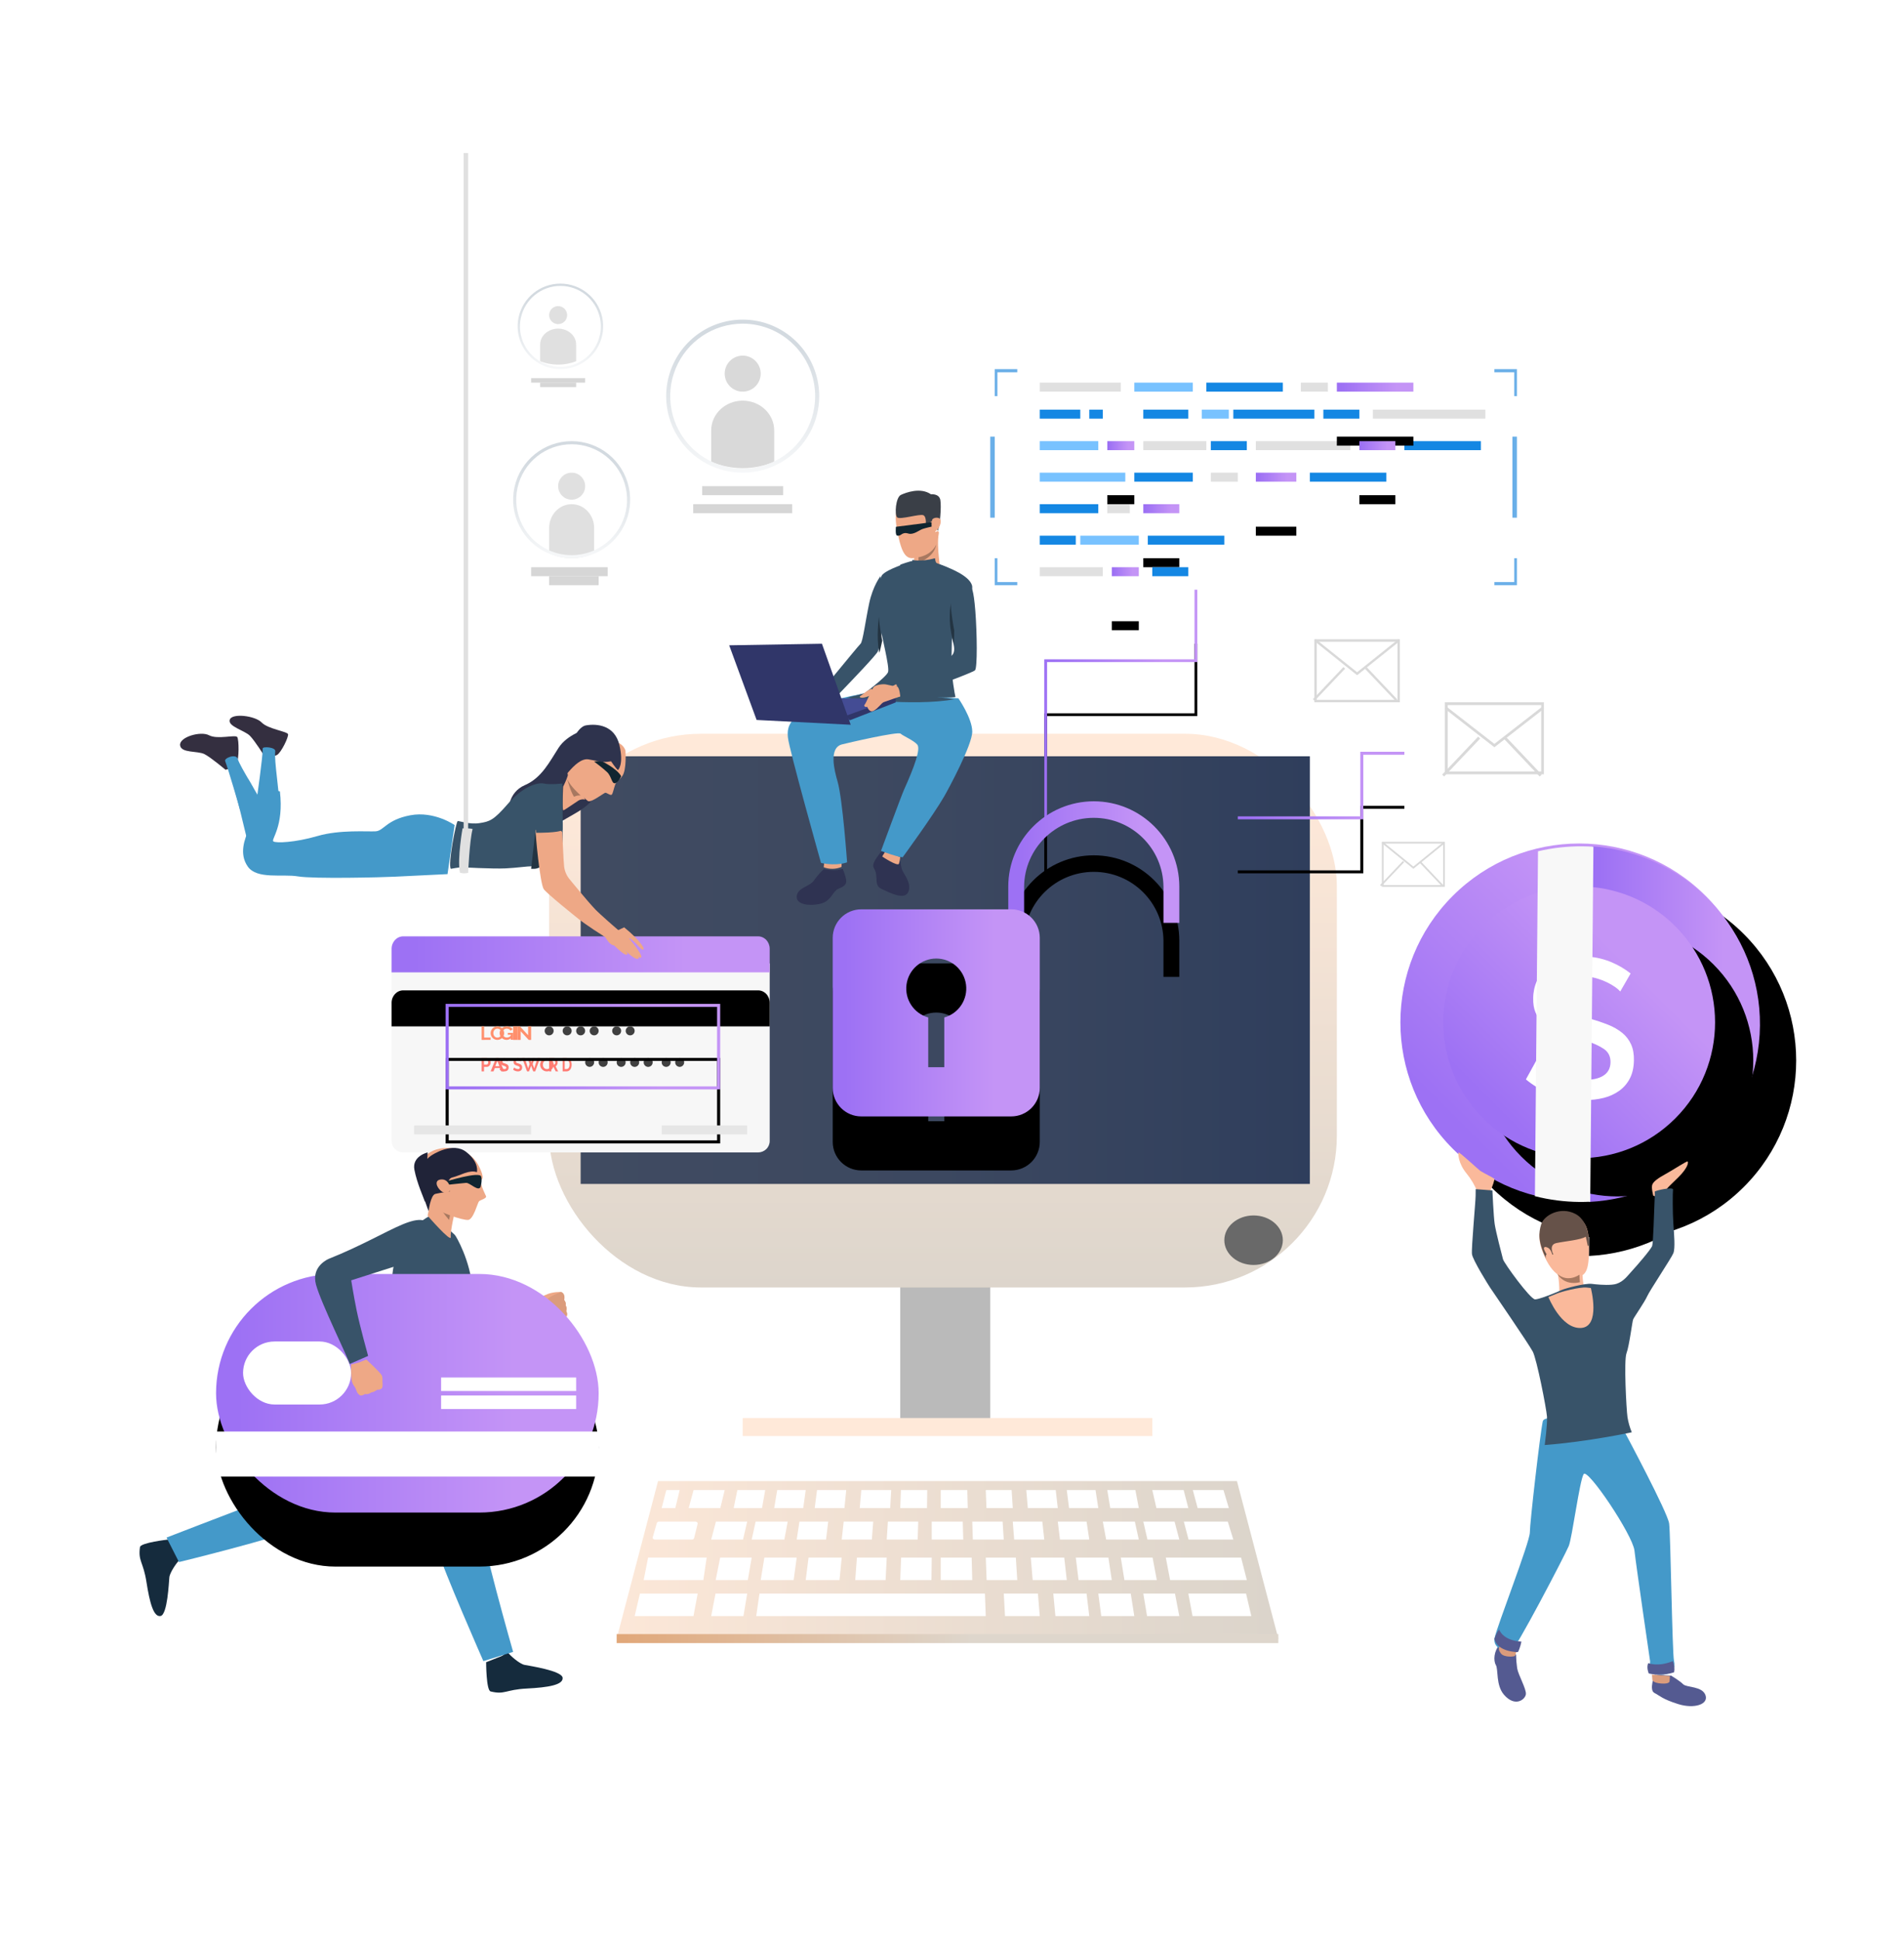
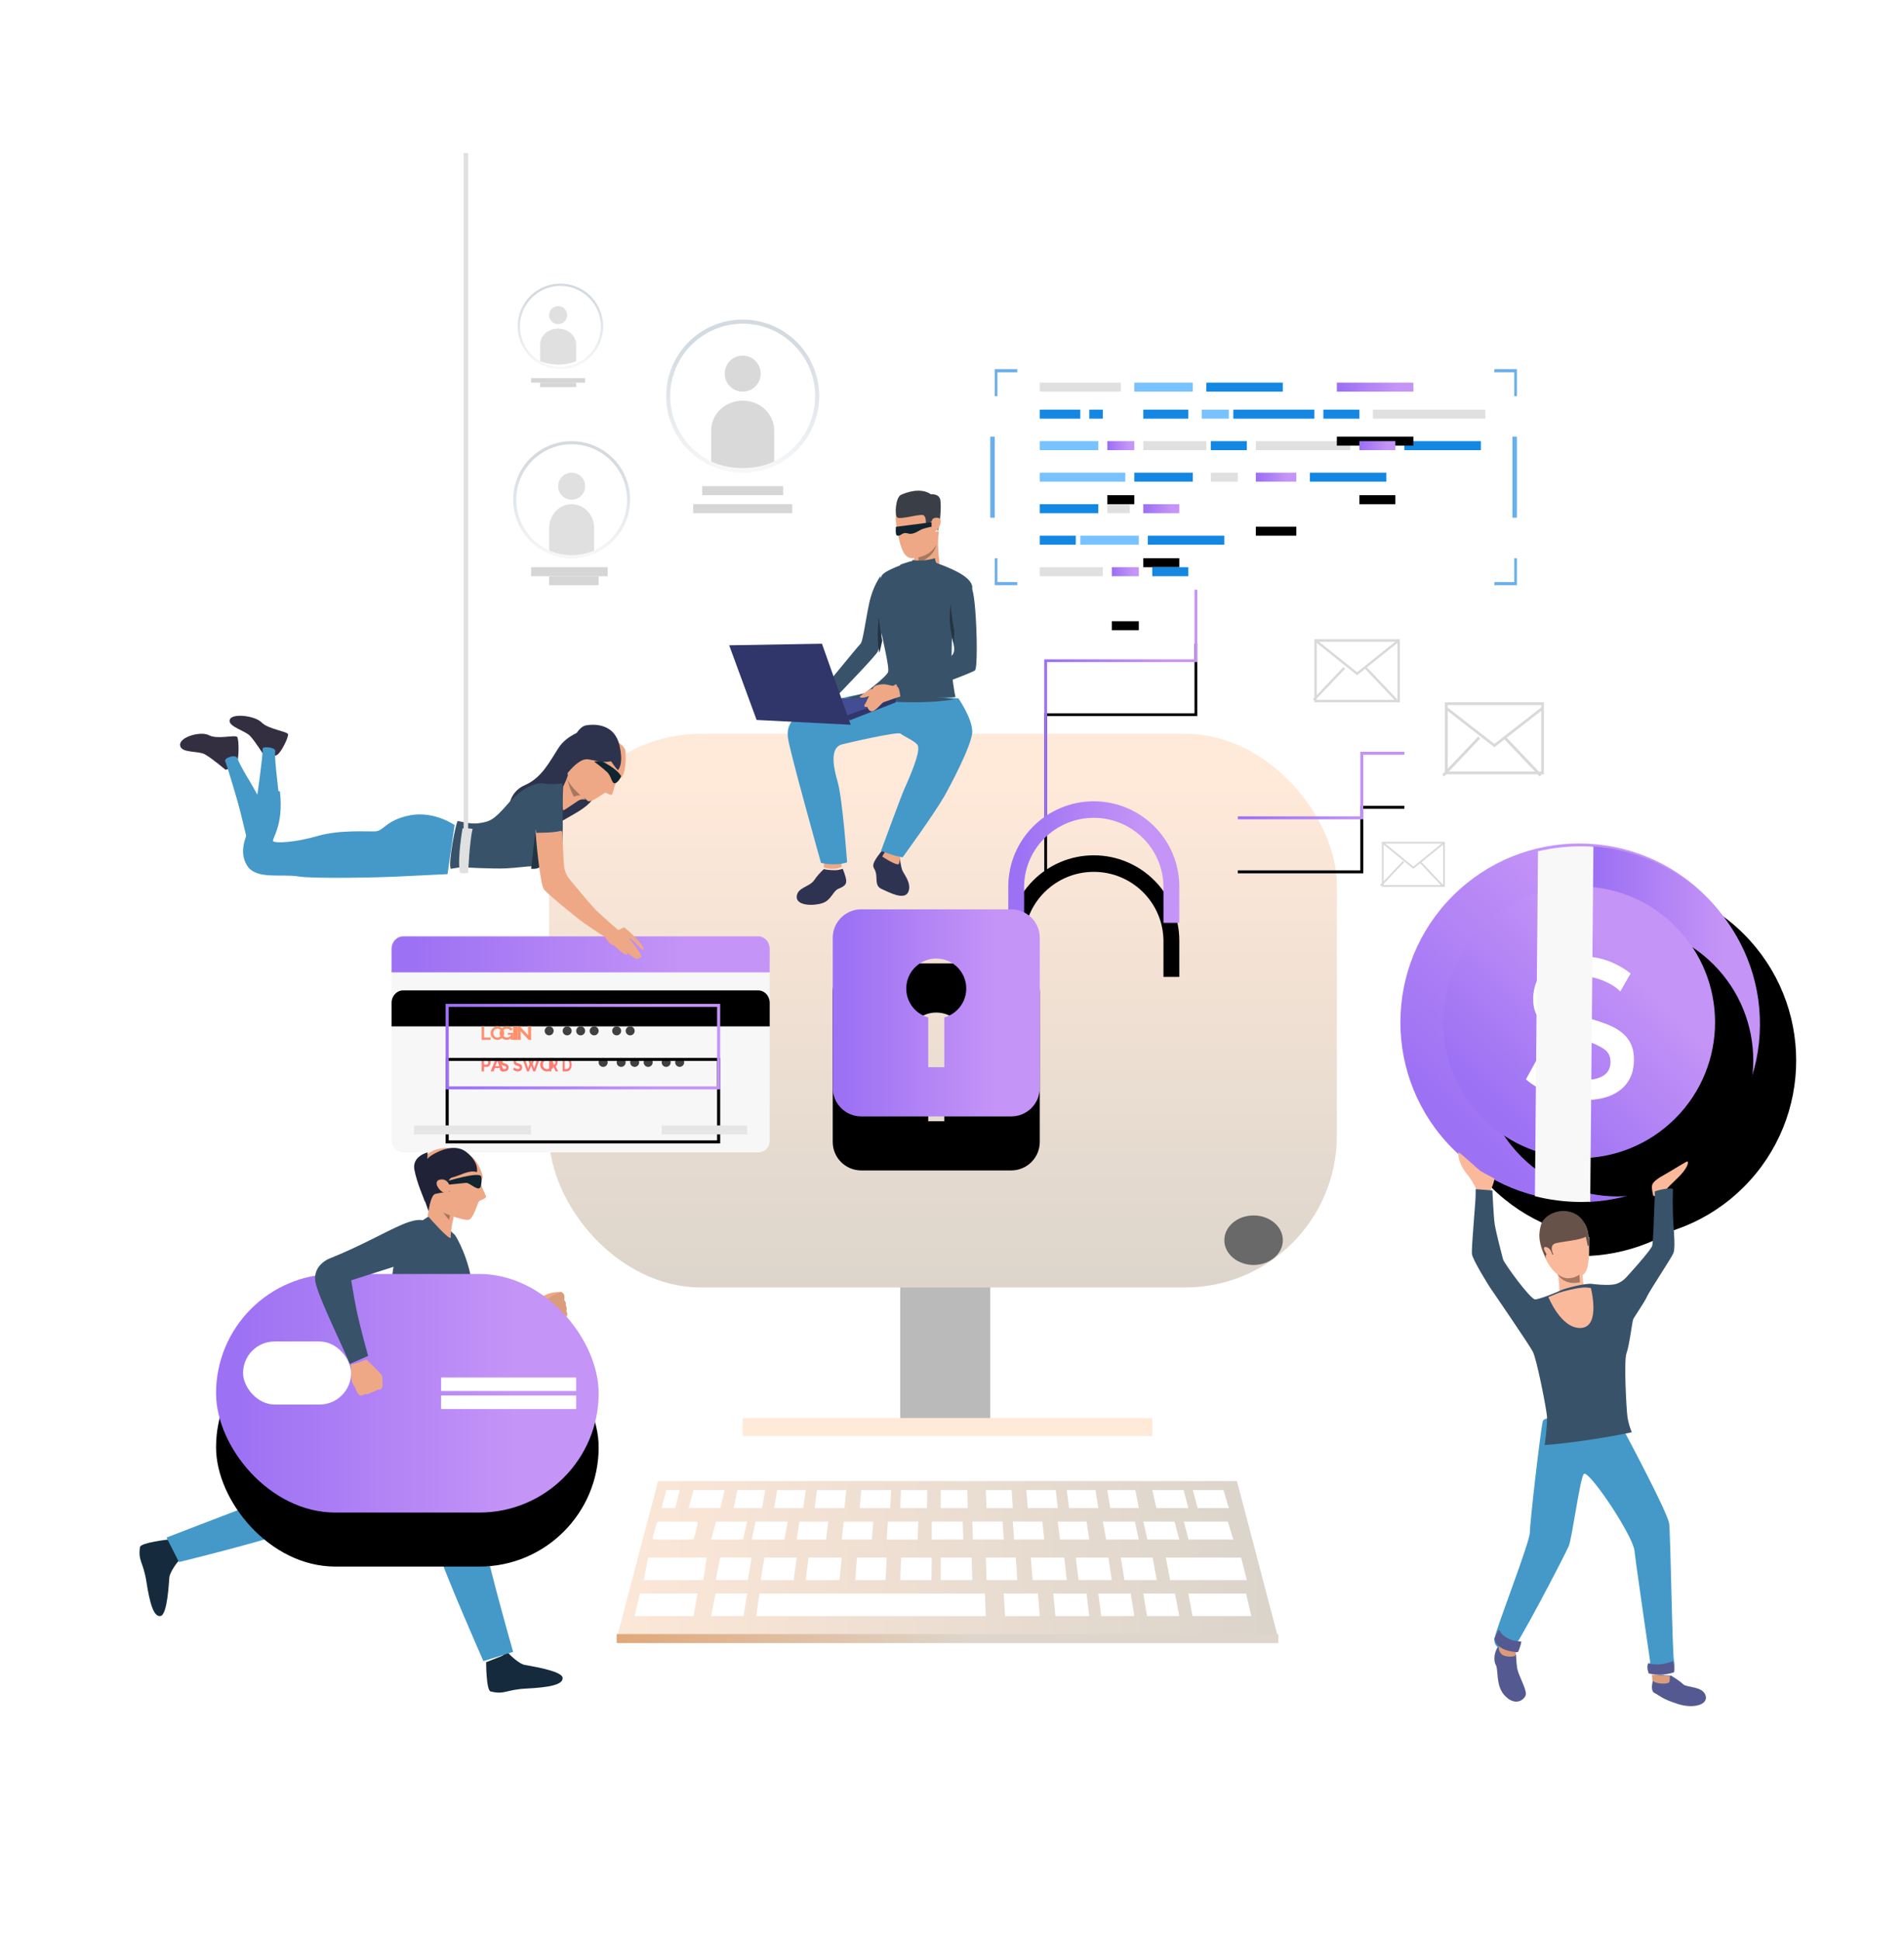
<svg xmlns="http://www.w3.org/2000/svg" xmlns:xlink="http://www.w3.org/1999/xlink" width="423px" height="431px" viewBox="0 0 423 431">
  <title>Artboard121313</title>
  <desc>Created with Sketch.</desc>
  <defs>
    <linearGradient x1="-8.167%" y1="50.003%" x2="104.242%" y2="50.003%" id="linearGradient-1">
      <stop stop-color="#FFE9D9" offset="0%" />
      <stop stop-color="#D9D3CA" offset="100%" />
    </linearGradient>
    <linearGradient x1="-46.349%" y1="50.045%" x2="53.651%" y2="50.045%" id="linearGradient-2">
      <stop stop-color="#E37E30" offset="0%" />
      <stop stop-color="#DED6CC" offset="100%" />
    </linearGradient>
    <linearGradient x1="50%" y1="-47.268%" x2="50%" y2="-2.008%" id="linearGradient-3">
      <stop stop-color="#FFE9D9" offset="0%" />
      <stop stop-color="#BABABA" offset="100%" />
    </linearGradient>
    <linearGradient x1="50%" y1="91.094%" x2="50%" y2="-9.795%" id="linearGradient-4">
      <stop stop-color="#FFE9D9" offset="0%" />
      <stop stop-color="#D9D3CA" offset="100%" />
    </linearGradient>
    <linearGradient x1="100%" y1="49.999%" x2="2.55757661e-14%" y2="49.999%" id="linearGradient-5">
      <stop stop-color="#404B61" offset="0%" />
      <stop stop-color="#3C4860" offset="49%" />
      <stop stop-color="#2F3E5C" offset="100%" />
    </linearGradient>
    <linearGradient x1="50.001%" y1="0%" x2="50.001%" y2="100%" id="linearGradient-6">
      <stop stop-color="#FFE9D9" offset="0%" />
      <stop stop-color="#FFE9D9" offset="100%" />
    </linearGradient>
    <linearGradient x1="77.902%" y1="50%" x2="5.802%" y2="50%" id="linearGradient-7">
      <stop stop-color="#C494F6" offset="0%" />
      <stop stop-color="#9D71F4" offset="100%" />
    </linearGradient>
    <rect id="path-8" x="223" y="78" width="8" height="2" />
    <filter x="-525.0%" y="-1500.0%" width="1150.0%" height="4300.0%" filterUnits="objectBoundingBox" id="filter-9">
      <feOffset dx="0" dy="12" in="SourceAlpha" result="shadowOffsetOuter1" />
      <feGaussianBlur stdDeviation="12" in="shadowOffsetOuter1" result="shadowBlurOuter1" />
      <feColorMatrix values="0 0 0 0 0 0 0 0 0 0 0 0 0 0 0 0 0 0 0.24 0" type="matrix" in="shadowBlurOuter1" />
    </filter>
    <linearGradient x1="77.902%" y1="50%" x2="5.802%" y2="50%" id="linearGradient-10">
      <stop stop-color="#C494F6" offset="0%" />
      <stop stop-color="#9D71F4" offset="100%" />
    </linearGradient>
    <rect id="path-11" x="266" y="51" width="17" height="2" />
    <filter x="-247.1%" y="-1500.0%" width="594.1%" height="4300.0%" filterUnits="objectBoundingBox" id="filter-12">
      <feOffset dx="0" dy="12" in="SourceAlpha" result="shadowOffsetOuter1" />
      <feGaussianBlur stdDeviation="12" in="shadowOffsetOuter1" result="shadowBlurOuter1" />
      <feColorMatrix values="0 0 0 0 0 0 0 0 0 0 0 0 0 0 0 0 0 0 0.24 0" type="matrix" in="shadowBlurOuter1" />
    </filter>
    <linearGradient x1="77.902%" y1="50%" x2="5.802%" y2="50%" id="linearGradient-13">
      <stop stop-color="#C494F6" offset="0%" />
      <stop stop-color="#9D71F4" offset="100%" />
    </linearGradient>
    <rect id="path-14" x="248" y="71" width="9" height="2" />
    <filter x="-466.7%" y="-1500.0%" width="1033.3%" height="4300.0%" filterUnits="objectBoundingBox" id="filter-15">
      <feOffset dx="0" dy="12" in="SourceAlpha" result="shadowOffsetOuter1" />
      <feGaussianBlur stdDeviation="12" in="shadowOffsetOuter1" result="shadowBlurOuter1" />
      <feColorMatrix values="0 0 0 0 0 0 0 0 0 0 0 0 0 0 0 0 0 0 0.24 0" type="matrix" in="shadowBlurOuter1" />
    </filter>
    <rect id="path-16" x="271" y="64" width="8" height="2" />
    <filter x="-525.0%" y="-1500.0%" width="1150.0%" height="4300.0%" filterUnits="objectBoundingBox" id="filter-17">
      <feOffset dx="0" dy="12" in="SourceAlpha" result="shadowOffsetOuter1" />
      <feGaussianBlur stdDeviation="12" in="shadowOffsetOuter1" result="shadowBlurOuter1" />
      <feColorMatrix values="0 0 0 0 0 0 0 0 0 0 0 0 0 0 0 0 0 0 0.24 0" type="matrix" in="shadowBlurOuter1" />
    </filter>
    <linearGradient x1="77.902%" y1="50%" x2="5.802%" y2="50%" id="linearGradient-18">
      <stop stop-color="#C494F6" offset="0%" />
      <stop stop-color="#9D71F4" offset="100%" />
    </linearGradient>
    <rect id="path-19" x="215" y="64" width="6" height="2" />
    <filter x="-700.0%" y="-1500.0%" width="1500.0%" height="4300.0%" filterUnits="objectBoundingBox" id="filter-20">
      <feOffset dx="0" dy="12" in="SourceAlpha" result="shadowOffsetOuter1" />
      <feGaussianBlur stdDeviation="12" in="shadowOffsetOuter1" result="shadowBlurOuter1" />
      <feColorMatrix values="0 0 0 0 0 0 0 0 0 0 0 0 0 0 0 0 0 0 0.24 0" type="matrix" in="shadowBlurOuter1" />
    </filter>
    <rect id="path-21" x="216" y="92" width="6" height="2" />
    <filter x="-700.0%" y="-1500.0%" width="1500.0%" height="4300.0%" filterUnits="objectBoundingBox" id="filter-22">
      <feOffset dx="0" dy="12" in="SourceAlpha" result="shadowOffsetOuter1" />
      <feGaussianBlur stdDeviation="12" in="shadowOffsetOuter1" result="shadowBlurOuter1" />
      <feColorMatrix values="0 0 0 0 0 0 0 0 0 0 0 0 0 0 0 0 0 0 0.24 0" type="matrix" in="shadowBlurOuter1" />
    </filter>
    <linearGradient x1="77.902%" y1="50%" x2="5.802%" y2="50%" id="linearGradient-23">
      <stop stop-color="#C494F6" offset="0%" />
      <stop stop-color="#9D71F4" offset="100%" />
    </linearGradient>
    <polygon id="path-24" points="201.619 149 201 149 201 112.461 234.379 112.461 234.379 97 235 97 235 113.074 201.619 113.074" />
    <filter x="-123.5%" y="-57.7%" width="347.1%" height="261.5%" filterUnits="objectBoundingBox" id="filter-25">
      <feOffset dx="0" dy="12" in="SourceAlpha" result="shadowOffsetOuter1" />
      <feGaussianBlur stdDeviation="12" in="shadowOffsetOuter1" result="shadowBlurOuter1" />
      <feColorMatrix values="0 0 0 0 0 0 0 0 0 0 0 0 0 0 0 0 0 0 0.24 0" type="matrix" in="shadowBlurOuter1" />
    </filter>
    <linearGradient x1="50.003%" y1="15.516%" x2="50.003%" y2="119.552%" id="linearGradient-26">
      <stop stop-color="#D3DAE0" offset="0%" />
      <stop stop-color="#FFFFFF" offset="100%" />
    </linearGradient>
    <linearGradient x1="49.996%" y1="15.51%" x2="49.996%" y2="119.551%" id="linearGradient-27">
      <stop stop-color="#D3DAE0" offset="0%" />
      <stop stop-color="#FFFFFF" offset="100%" />
    </linearGradient>
    <linearGradient x1="50%" y1="15.525%" x2="50%" y2="119.543%" id="linearGradient-28">
      <stop stop-color="#D3DAE0" offset="0%" />
      <stop stop-color="#FFFFFF" offset="100%" />
    </linearGradient>
    <linearGradient x1="77.902%" y1="50%" x2="5.802%" y2="50%" id="linearGradient-29">
      <stop stop-color="#C494F6" offset="0%" />
      <stop stop-color="#9D71F4" offset="100%" />
    </linearGradient>
    <polygon id="path-30" points="271.879 148 244 148 244 147.344 271.216 147.344 271.216 133 281 133 281 133.655 271.879 133.655" />
    <filter x="-113.5%" y="-200.0%" width="327.0%" height="660.0%" filterUnits="objectBoundingBox" id="filter-31">
      <feOffset dx="0" dy="12" in="SourceAlpha" result="shadowOffsetOuter1" />
      <feGaussianBlur stdDeviation="12" in="shadowOffsetOuter1" result="shadowBlurOuter1" />
      <feColorMatrix values="0 0 0 0 0 0 0 0 0 0 0 0 0 0 0 0 0 0 0.24 0" type="matrix" in="shadowBlurOuter1" />
    </filter>
    <linearGradient x1="77.902%" y1="50%" x2="5.802%" y2="50%" id="linearGradient-32">
      <stop stop-color="#C494F6" offset="0%" />
      <stop stop-color="#9D71F4" offset="100%" />
    </linearGradient>
    <path d="M58.58,174 L137.418,174 C138.103,174 138.76,174.291 139.244,174.809 C139.728,175.327 140,176.03 140,176.763 L140,182 L56,182 L56,176.763 C56,175.238 57.155,174.001 58.58,174 L58.58,174 Z" id="path-33" />
    <filter x="-50.0%" y="-375.0%" width="200.0%" height="1150.0%" filterUnits="objectBoundingBox" id="filter-34">
      <feOffset dx="0" dy="12" in="SourceAlpha" result="shadowOffsetOuter1" />
      <feGaussianBlur stdDeviation="12" in="shadowOffsetOuter1" result="shadowBlurOuter1" />
      <feColorMatrix values="0 0 0 0 0 0 0 0 0 0 0 0 0 0 0 0 0 0 0.24 0" type="matrix" in="shadowBlurOuter1" />
    </filter>
    <linearGradient x1="50%" y1="417.413%" x2="50%" y2="-876.503%" id="linearGradient-35">
      <stop stop-color="#FF7575" offset="0%" />
      <stop stop-color="#FFD455" offset="100%" />
    </linearGradient>
    <linearGradient x1="50%" y1="412.034%" x2="50%" y2="-863.061%" id="linearGradient-36">
      <stop stop-color="#FF7575" offset="0%" />
      <stop stop-color="#FFD455" offset="100%" />
    </linearGradient>
    <linearGradient x1="50.077%" y1="412.051%" x2="50.077%" y2="-863.102%" id="linearGradient-37">
      <stop stop-color="#FF7575" offset="0%" />
      <stop stop-color="#FFD455" offset="100%" />
    </linearGradient>
    <linearGradient x1="50%" y1="417.413%" x2="50%" y2="-876.503%" id="linearGradient-38">
      <stop stop-color="#FF7575" offset="0%" />
      <stop stop-color="#FFD455" offset="100%" />
    </linearGradient>
    <linearGradient x1="50.04%" y1="417.413%" x2="50.04%" y2="-876.503%" id="linearGradient-39">
      <stop stop-color="#FF7575" offset="0%" />
      <stop stop-color="#FFD455" offset="100%" />
    </linearGradient>
    <linearGradient x1="49.859%" y1="157.901%" x2="49.859%" y2="-1135.981%" id="linearGradient-40">
      <stop stop-color="#FF7575" offset="0%" />
      <stop stop-color="#FFD455" offset="100%" />
    </linearGradient>
    <linearGradient x1="50%" y1="157.902%" x2="50%" y2="-1136.014%" id="linearGradient-41">
      <stop stop-color="#FF7575" offset="0%" />
      <stop stop-color="#FFD455" offset="100%" />
    </linearGradient>
    <linearGradient x1="50.123%" y1="155.59%" x2="50.123%" y2="-1114.277%" id="linearGradient-42">
      <stop stop-color="#FF7575" offset="0%" />
      <stop stop-color="#FFD455" offset="100%" />
    </linearGradient>
    <linearGradient x1="50.123%" y1="155.59%" x2="50.123%" y2="-1114.282%" id="linearGradient-43">
      <stop stop-color="#FF7575" offset="0%" />
      <stop stop-color="#FFD455" offset="100%" />
    </linearGradient>
    <linearGradient x1="50.33%" y1="157.902%" x2="50.33%" y2="-1136.014%" id="linearGradient-44">
      <stop stop-color="#FF7575" offset="0%" />
      <stop stop-color="#FFD455" offset="100%" />
    </linearGradient>
    <linearGradient x1="49.928%" y1="156.298%" x2="49.928%" y2="-1118.795%" id="linearGradient-45">
      <stop stop-color="#FF7575" offset="0%" />
      <stop stop-color="#FFD455" offset="100%" />
    </linearGradient>
    <linearGradient x1="50.043%" y1="157.9%" x2="50.043%" y2="-1135.969%" id="linearGradient-46">
      <stop stop-color="#FF7575" offset="0%" />
      <stop stop-color="#FFD455" offset="100%" />
    </linearGradient>
    <linearGradient x1="49.997%" y1="157.883%" x2="49.997%" y2="-1135.745%" id="linearGradient-47">
      <stop stop-color="#FF7575" offset="0%" />
      <stop stop-color="#FFD455" offset="100%" />
    </linearGradient>
    <linearGradient x1="77.902%" y1="50%" x2="5.802%" y2="50%" id="linearGradient-48">
      <stop stop-color="#C494F6" offset="0%" />
      <stop stop-color="#9D71F4" offset="100%" />
    </linearGradient>
    <path d="M129,208 L68,208 L68,189 L129,189 L129,208 Z M68.69,207.332 L128.308,207.332 L128.308,189.668 L68.69,189.668 L68.69,207.332 Z" id="path-49" />
    <filter x="-68.9%" y="-157.9%" width="237.7%" height="542.1%" filterUnits="objectBoundingBox" id="filter-50">
      <feOffset dx="0" dy="12" in="SourceAlpha" result="shadowOffsetOuter1" />
      <feGaussianBlur stdDeviation="12" in="shadowOffsetOuter1" result="shadowBlurOuter1" />
      <feColorMatrix values="0 0 0 0 0 0 0 0 0 0 0 0 0 0 0 0 0 0 0.24 0" type="matrix" in="shadowBlurOuter1" />
    </filter>
    <linearGradient x1="77.902%" y1="50%" x2="5.802%" y2="50%" id="linearGradient-51">
      <stop stop-color="#C494F6" offset="0%" />
      <stop stop-color="#9D71F4" offset="100%" />
    </linearGradient>
    <path d="M211.996,144 C201.51,144.014 193.013,152.487 193,162.941 L193,171 L196.518,171 L196.518,162.941 C196.61,154.482 203.514,147.674 211.999,147.674 C220.484,147.674 227.388,154.482 227.48,162.941 L227.48,171 L231,171 L231,162.941 C230.986,152.484 222.485,144.011 211.996,144 Z" id="path-52" />
    <filter x="-110.5%" y="-111.1%" width="321.1%" height="411.1%" filterUnits="objectBoundingBox" id="filter-53">
      <feOffset dx="0" dy="12" in="SourceAlpha" result="shadowOffsetOuter1" />
      <feGaussianBlur stdDeviation="12" in="shadowOffsetOuter1" result="shadowBlurOuter1" />
      <feColorMatrix values="0 0 0 0 0 0 0 0 0 0 0 0 0 0 0 0 0 0 0.24 0" type="matrix" in="shadowBlurOuter1" />
    </filter>
    <linearGradient x1="77.902%" y1="50%" x2="5.802%" y2="50%" id="linearGradient-54">
      <stop stop-color="#C494F6" offset="0%" />
      <stop stop-color="#9D71F4" offset="100%" />
    </linearGradient>
    <path d="M193.664,168 L160.336,168 C156.836,168.001 154,170.838 154,174.337 L154,207.664 C154,211.163 156.837,214 160.336,214 L193.664,214 C195.344,214 196.956,213.332 198.144,212.144 C199.332,210.956 200,209.345 200,207.664 L200,174.337 C200,170.838 197.164,168.001 193.664,168 L193.664,168 Z M178.785,192.017 L178.785,203.076 L175.22,203.076 L175.22,192.017 C172.008,191.125 169.948,187.998 170.398,184.695 C170.848,181.392 173.669,178.929 177.003,178.929 C180.336,178.929 183.157,181.392 183.607,184.695 C184.057,187.998 181.998,191.125 178.785,192.017 L178.785,192.017 Z" id="path-55" />
    <filter x="-91.3%" y="-65.2%" width="282.6%" height="282.6%" filterUnits="objectBoundingBox" id="filter-56">
      <feOffset dx="0" dy="12" in="SourceAlpha" result="shadowOffsetOuter1" />
      <feGaussianBlur stdDeviation="12" in="shadowOffsetOuter1" result="shadowBlurOuter1" />
      <feColorMatrix values="0 0 0 0 0 0 0 0 0 0 0 0 0 0 0 0 0 0 0.24 0" type="matrix" in="shadowBlurOuter1" />
    </filter>
    <linearGradient x1="77.902%" y1="50%" x2="5.802%" y2="50%" id="linearGradient-57">
      <stop stop-color="#C494F6" offset="0%" />
      <stop stop-color="#9D71F4" offset="100%" />
    </linearGradient>
    <rect id="path-58" x="17" y="249" width="85" height="53" rx="26.5" />
    <filter x="-49.4%" y="-56.6%" width="198.8%" height="258.5%" filterUnits="objectBoundingBox" id="filter-59">
      <feOffset dx="0" dy="12" in="SourceAlpha" result="shadowOffsetOuter1" />
      <feGaussianBlur stdDeviation="12" in="shadowOffsetOuter1" result="shadowBlurOuter1" />
      <feColorMatrix values="0 0 0 0 0 0 0 0 0 0 0 0 0 0 0 0 0 0 0.24 0" type="matrix" in="shadowBlurOuter1" />
    </filter>
    <circle id="path-60" cx="319.84" cy="193.097" r="39.721" />
    <filter x="-52.9%" y="-37.8%" width="205.7%" height="205.7%" filterUnits="objectBoundingBox" id="filter-61">
      <feOffset dx="0" dy="12" in="SourceAlpha" result="shadowOffsetOuter1" />
      <feGaussianBlur stdDeviation="12" in="shadowOffsetOuter1" result="shadowBlurOuter1" />
      <feColorMatrix values="0 0 0 0 0 0 0 0 0 0 0 0 0 0 0 0 0 0 0.24 0" type="matrix" in="shadowBlurOuter1" />
    </filter>
    <linearGradient x1="77.902%" y1="50%" x2="5.802%" y2="50%" id="linearGradient-62">
      <stop stop-color="#C494F6" offset="0%" />
      <stop stop-color="#9D71F4" offset="100%" />
    </linearGradient>
    <path d="M322,233 L322.703,154 C343.689,155.402 360.186,172.766 359.998,193.827 C359.811,214.889 343.007,231.954 322,233 Z" id="path-63" />
    <filter x="-110.5%" y="-38.0%" width="321.1%" height="206.3%" filterUnits="objectBoundingBox" id="filter-64">
      <feOffset dx="0" dy="12" in="SourceAlpha" result="shadowOffsetOuter1" />
      <feGaussianBlur stdDeviation="12" in="shadowOffsetOuter1" result="shadowBlurOuter1" />
      <feColorMatrix values="0 0 0 0 0 0 0 0 0 0 0 0 0 0 0 0 0 0 0.24 0" type="matrix" in="shadowBlurOuter1" />
    </filter>
    <circle id="path-65" cx="319.838" cy="193.099" r="30.189" />
    <filter x="-69.6%" y="-49.7%" width="239.1%" height="239.1%" filterUnits="objectBoundingBox" id="filter-66">
      <feOffset dx="0" dy="12" in="SourceAlpha" result="shadowOffsetOuter1" />
      <feGaussianBlur stdDeviation="12" in="shadowOffsetOuter1" result="shadowBlurOuter1" />
      <feColorMatrix values="0 0 0 0 0 0 0 0 0 0 0 0 0 0 0 0 0 0 0.24 0" type="matrix" in="shadowBlurOuter1" />
    </filter>
  </defs>
  <g id="Artboard121313" stroke="none" stroke-width="1" fill="none" fill-rule="evenodd">
    <g id="Ресурс-11" transform="translate(31, 34)">
      <polygon id="Path" fill="url(#linearGradient-1)" fill-rule="nonzero" points="243.803 295 179.499 295 115.197 295 106 330 179.499 330 253 330" />
      <path d="M115.454,304.001 L123.469,304.001 C123.804,304.001 124.055,304.238 123.989,304.493 L123.214,307.662 C123.145,307.87 122.931,308.009 122.693,308 L114.534,308 C114.187,308 113.939,307.753 114.013,307.495 L114.926,304.326 C115,304.121 115.217,303.987 115.454,304.001 L115.454,304.001 Z" id="Path" fill="#FFFFFF" fill-rule="nonzero" />
      <polygon id="Path" fill="#FFFFFF" fill-rule="nonzero" points="128.056 304 135 304 134.075 308 127 308" />
      <polygon id="Path" fill="#FFFFFF" fill-rule="nonzero" points="136.881 304 144 304 143.255 307.995 136 308" />
      <polygon id="Path" fill="#FFFFFF" fill-rule="nonzero" points="146.608 304 153 304 152.513 308 146 308" />
      <polygon id="Path" fill="#FFFFFF" fill-rule="nonzero" points="156.436 304 163 304 162.688 308 156 308" />
      <polygon id="Path" fill="#FFFFFF" fill-rule="nonzero" points="166.257 304 173 304 172.872 307.995 166 308" />
      <polygon id="Path" fill="#FFFFFF" fill-rule="nonzero" points="241.764 304 232 304 233.052 308 243 308" />
      <polygon id="Path" fill="#FFFFFF" fill-rule="nonzero" points="229.944 304 223 304 223.923 308 231 308" />
      <polygon id="Path" fill="#FFFFFF" fill-rule="nonzero" points="221.119 304 214 304 214.746 307.995 222 308" />
      <polygon id="Path" fill="#FFFFFF" fill-rule="nonzero" points="210.392 304 204 304 204.487 308 211 308" />
      <polygon id="Path" fill="#FFFFFF" fill-rule="nonzero" points="200.564 304 194 304 194.312 308 201 308" />
      <polygon id="Path" fill="#FFFFFF" fill-rule="nonzero" points="191.743 304 185 304 185.128 307.995 192 308" />
      <polygon id="Path" fill="#FFFFFF" fill-rule="nonzero" points="176 304 182.886 304 183 308 176 308" />
      <polygon id="Path" fill="#FFFFFF" fill-rule="nonzero" points="112.987 312 126 312 125.258 317 112 317" />
      <polygon id="Path" fill="#FFFFFF" fill-rule="nonzero" points="244.729 312 228 312 228.954 317 246 317" />
      <polygon id="Path" fill="#FFFFFF" fill-rule="nonzero" points="225.062 312 218 312 218.805 317 226 317" />
      <polygon id="Path" fill="#FFFFFF" fill-rule="nonzero" points="215.243 312 208 312 208.619 317 216 317" />
      <polygon id="Path" fill="#FFFFFF" fill-rule="nonzero" points="205.435 312 198 312 198.423 317 206 317" />
      <polygon id="Path" fill="#FFFFFF" fill-rule="nonzero" points="194.683 312 188 312 188.191 317 195 317" />
      <polygon id="Path" fill="#FFFFFF" fill-rule="nonzero" points="111.17 320 124 320 123.064 325 110 325" />
      <polygon id="Path" fill="#FFFFFF" fill-rule="nonzero" points="127.963 320 135 320 134.166 325 127 325" />
      <polygon id="Path" fill="#FFFFFF" fill-rule="nonzero" points="137.731 320 144.409 320 187.814 320 188 325 137 325" />
      <polygon id="Path" fill="#FFFFFF" fill-rule="nonzero" points="192 320 199.585 320 200 325 192.277 325" />
      <polygon id="Path" fill="#FFFFFF" fill-rule="nonzero" points="203 320 210.393 320 211 325 203.472 325" />
      <polygon id="Path" fill="#FFFFFF" fill-rule="nonzero" points="213 320 220.211 320 221 325 213.658 325" />
      <polygon id="Path" fill="#FFFFFF" fill-rule="nonzero" points="223 320 230.037 320 231 325 223.834 325" />
      <polygon id="Path" fill="#FFFFFF" fill-rule="nonzero" points="233 320 245.83 320 247 325 233.936 325" />
      <polygon id="Path" fill="#FFFFFF" fill-rule="nonzero" points="184.869 312 178 312 178 317 185 317" />
      <polygon id="Path" fill="#FFFFFF" fill-rule="nonzero" points="176 312 169.194 312 169 317 175.934 317" />
      <polygon id="Path" fill="#FFFFFF" fill-rule="nonzero" points="166 312 159.378 312 159 317 165.748 317" />
      <polygon id="Path" fill="#FFFFFF" fill-rule="nonzero" points="156 312 148.631 312 148 317 155.51 317" />
      <polygon id="Path" fill="#FFFFFF" fill-rule="nonzero" points="146 312 138.817 312 138 317 145.317 317" />
      <polygon id="Path" fill="#FFFFFF" fill-rule="nonzero" points="136 312 128.996 312 128 317 135.138 317" />
      <polygon id="Path" fill="#FFFFFF" fill-rule="nonzero" points="116 301 117.035 297 120 297 119.033 301" />
      <polygon id="Path" fill="#FFFFFF" fill-rule="nonzero" points="123.087 297 130 297 129.031 301 122 301" />
      <polygon id="Path" fill="#FFFFFF" fill-rule="nonzero" points="132.811 297 139 297 138.295 301 132 301" />
      <polygon id="Path" fill="#FFFFFF" fill-rule="nonzero" points="141.665 297 148 297 147.447 301 141 301" />
      <polygon id="Path" fill="#FFFFFF" fill-rule="nonzero" points="150.511 297 157 297 156.604 301 150 301" />
      <polygon id="Path" fill="#FFFFFF" fill-rule="nonzero" points="160.349 297 167 297 166.768 301 160 301" />
      <polygon id="Path" fill="#FFFFFF" fill-rule="nonzero" points="169.154 297 175 297 174.948 301 169 301" />
      <polygon id="Path" fill="#FFFFFF" fill-rule="nonzero" points="178 297 183.897 297 184 301 178 301" />
      <polygon id="Path" fill="#FFFFFF" fill-rule="nonzero" points="188 297 193.749 297 194 301 188.153 301" />
      <polygon id="Path" fill="#FFFFFF" fill-rule="nonzero" points="197 297 203.543 297 204 301 197.344 301" />
      <polygon id="Path" fill="#FFFFFF" fill-rule="nonzero" points="206 297 212.386 297 213 301 206.503 301" />
      <polygon id="Path" fill="#FFFFFF" fill-rule="nonzero" points="215 297 221.238 297 222 301 215.655 301" />
      <polygon id="Path" fill="#FFFFFF" fill-rule="nonzero" points="225 297 231.964 297 233 301 225.914 301" />
      <polygon id="Path" fill="#FFFFFF" fill-rule="nonzero" points="234 297 240.809 297 242 301 235.071 301" />
      <rect id="Rectangle" fill="url(#linearGradient-2)" fill-rule="nonzero" x="106" y="329" width="147" height="2" />
      <rect id="Rectangle" fill="url(#linearGradient-3)" fill-rule="nonzero" transform="translate(179, 253) rotate(180) translate(-179, -253) " x="169" y="222" width="20" height="62" />
      <rect id="Rectangle" fill="url(#linearGradient-4)" fill-rule="nonzero" transform="translate(178.5, 190.5) rotate(180) translate(-178.5, -190.5) " x="91" y="129" width="175" height="123" rx="33.74" />
-       <rect id="Rectangle" fill="url(#linearGradient-5)" fill-rule="nonzero" transform="translate(179, 181.5) rotate(180) translate(-179, -181.5) " x="98" y="134" width="162" height="95" />
      <path d="M241,241.499 C241,244.538 243.917,247 247.5,247 C251.083,247 254,244.538 254,241.499 C254,238.46 251.083,236 247.5,236 C243.917,236 241,238.462 241,241.499 Z" id="Path" fill="#696969" fill-rule="nonzero" />
      <rect id="Rectangle" fill="url(#linearGradient-6)" fill-rule="nonzero" x="134" y="281" width="91" height="4" />
      <rect id="Rectangle" fill="#E0E0E0" fill-rule="nonzero" x="200" y="51" width="18" height="2" />
      <rect id="Rectangle" fill="#E0E0E0" fill-rule="nonzero" x="223" y="64" width="14" height="2" />
      <rect id="Rectangle" fill="#1487E3" fill-rule="nonzero" x="238" y="64" width="8" height="2" />
      <rect id="Rectangle" fill="#E0E0E0" fill-rule="nonzero" x="248" y="64" width="21" height="2" />
      <rect id="Rectangle" fill="#E0E0E0" fill-rule="nonzero" x="200" y="92" width="14" height="2" />
      <rect id="Rectangle" fill="#78C2FF" fill-rule="nonzero" x="221" y="51" width="13" height="2" />
      <rect id="Rectangle" fill="#1487E3" fill-rule="nonzero" x="221" y="71" width="13" height="2" />
      <rect id="Rectangle" fill="#E0E0E0" fill-rule="nonzero" x="215" y="78" width="5" height="2" />
      <rect id="Rectangle" fill="#78C2FF" fill-rule="nonzero" x="209" y="85" width="13" height="2" />
      <rect id="Rectangle" fill="#1487E3" fill-rule="nonzero" x="224" y="85" width="17" height="2" />
      <rect id="Rectangle" fill="#1487E3" fill-rule="nonzero" x="200" y="78" width="13" height="2" />
      <rect id="Rectangle" fill="#1487E3" fill-rule="nonzero" x="200" y="85" width="8" height="2" />
      <g id="Rectangle">
        <use fill="black" fill-opacity="1" filter="url(#filter-9)" xlink:href="#path-8" />
        <use fill="url(#linearGradient-7)" fill-rule="evenodd" xlink:href="#path-8" />
      </g>
      <rect id="Rectangle" fill="#78C2FF" fill-rule="nonzero" x="200" y="64" width="13" height="2" />
      <rect id="Rectangle" fill="#78C2FF" fill-rule="nonzero" x="200" y="71" width="19" height="2" />
      <rect id="Rectangle" fill="#1487E3" fill-rule="nonzero" x="237" y="51" width="17" height="2" />
      <rect id="Rectangle" fill="#1487E3" fill-rule="nonzero" x="281" y="64" width="17" height="2" />
      <rect id="Rectangle" fill="#1487E3" fill-rule="nonzero" x="260" y="71" width="17" height="2" />
      <g id="Rectangle">
        <use fill="black" fill-opacity="1" filter="url(#filter-12)" xlink:href="#path-11" />
        <use fill="url(#linearGradient-10)" fill-rule="evenodd" xlink:href="#path-11" />
      </g>
      <g id="Rectangle">
        <use fill="black" fill-opacity="1" filter="url(#filter-15)" xlink:href="#path-14" />
        <use fill="url(#linearGradient-13)" fill-rule="evenodd" xlink:href="#path-14" />
      </g>
-       <rect id="Rectangle" fill="#E0E0E0" fill-rule="nonzero" x="258" y="51" width="6" height="2" />
      <rect id="Rectangle" fill="#E0E0E0" fill-rule="nonzero" x="238" y="71" width="6" height="2" />
      <rect id="Rectangle" fill="#1487E3" fill-rule="nonzero" x="200" y="57" width="9" height="2" />
      <rect id="Rectangle" fill="#1487E3" fill-rule="nonzero" x="225" y="92" width="8" height="2" />
      <rect id="Rectangle" fill="#1487E3" fill-rule="nonzero" x="211" y="57" width="3" height="2" />
      <rect id="Rectangle" fill="#E0E0E0" fill-rule="nonzero" x="274" y="57" width="25" height="2" />
      <rect id="Rectangle" fill="#1487E3" fill-rule="nonzero" x="263" y="57" width="8" height="2" />
      <g id="Rectangle">
        <use fill="black" fill-opacity="1" filter="url(#filter-17)" xlink:href="#path-16" />
        <use fill="url(#linearGradient-7)" fill-rule="evenodd" xlink:href="#path-16" />
      </g>
      <rect id="Rectangle" fill="#1487E3" fill-rule="nonzero" x="243" y="57" width="18" height="2" />
      <rect id="Rectangle" fill="#78C2FF" fill-rule="nonzero" x="236" y="57" width="6" height="2" />
      <g id="Rectangle">
        <use fill="black" fill-opacity="1" filter="url(#filter-20)" xlink:href="#path-19" />
        <use fill="url(#linearGradient-18)" fill-rule="evenodd" xlink:href="#path-19" />
      </g>
      <g id="Rectangle">
        <use fill="black" fill-opacity="1" filter="url(#filter-22)" xlink:href="#path-21" />
        <use fill="url(#linearGradient-18)" fill-rule="evenodd" xlink:href="#path-21" />
      </g>
      <rect id="Rectangle" fill="#1487E3" fill-rule="nonzero" x="223" y="57" width="10" height="2" />
      <g id="Path">
        <use fill="black" fill-opacity="1" filter="url(#filter-25)" xlink:href="#path-24" />
        <use fill="url(#linearGradient-23)" fill-rule="evenodd" xlink:href="#path-24" />
      </g>
      <path d="M104.981,218.99 L104.981,218.99 C105.032,219.014 105.032,219.017 104.981,218.99 Z" id="Path" fill="#323657" fill-rule="nonzero" />
      <polygon id="Path" fill="#6AAFE8" fill-rule="nonzero" points="306 96 301 96 301 95.299 305.417 95.299 305.417 90 306 90" />
      <polygon id="Path" fill="#6AAFE8" fill-rule="nonzero" points="195 96 190 96 190 90 190.583 90 190.583 95.299 195 95.299" />
      <polygon id="Path" fill="#6AAFE8" fill-rule="nonzero" points="190.583 54 190 54 190 48 195 48 195 48.7 190.583 48.7" />
      <polygon id="Path" fill="#6AAFE8" fill-rule="nonzero" points="306 54 305.417 54 305.417 48.699 301 48.699 301 48 306 48" />
      <rect id="Rectangle" fill="#6AAFE8" fill-rule="nonzero" x="305" y="63" width="1" height="18" />
      <rect id="Rectangle" fill="#6AAFE8" fill-rule="nonzero" x="189" y="63" width="1" height="18" />
      <path d="M312,138 L290,138 L290,122 L312,122 L312,138 Z M290.62,137.379 L311.4,137.379 L311.4,122.621 L290.62,122.621 L290.62,137.379 Z" id="Shape" fill="#D9D9D9" fill-rule="nonzero" />
      <polygon id="Path" fill="#D9D9D9" fill-rule="nonzero" points="301 132 290 123.45 290.392 123 301 131.245 311.608 123 312 123.45" />
      <polygon id="Rectangle" fill="#D9D9D9" fill-rule="nonzero" transform="translate(307.285, 134.064) rotate(-43.48) translate(-307.285, -134.064) " points="306.976 128.252 307.595 128.252 307.595 139.876 306.976 139.876" />
      <polygon id="Rectangle" fill="#D9D9D9" fill-rule="nonzero" transform="translate(293.617, 134.062) rotate(-46.51) translate(-293.617, -134.062) " points="287.805 133.753 299.43 133.753 299.43 134.371 287.805 134.372" />
      <path d="M289.996,163 L276,163 L276,153 L290,153 L289.996,163 Z M276.385,162.611 L289.608,162.611 L289.608,153.389 L276.385,153.389 L276.385,162.611 Z" id="Shape" fill="#D9D9D9" fill-rule="nonzero" />
      <polygon id="Path" fill="#D9D9D9" fill-rule="nonzero" points="283.001 159 276 153.3 276.249 153 283.001 158.497 289.751 153 290 153.3" />
      <polygon id="Rectangle" fill="#D9D9D9" fill-rule="nonzero" transform="translate(286.983, 160.094) rotate(-43.48) translate(-286.983, -160.094) " points="286.786 156.398 287.18 156.398 287.179 163.789 286.786 163.789" />
      <polygon id="Rectangle" fill="#D9D9D9" fill-rule="nonzero" transform="translate(278.279, 160.062) rotate(-46.51) translate(-278.279, -160.062) " points="274.583 159.865 281.974 159.865 281.974 160.258 274.583 160.258" />
      <path d="M280,122 L261,122 L261,108 L280,108 L280,122 Z M261.526,121.457 L279.472,121.457 L279.472,108.554 L261.526,108.554 L261.526,121.457 Z" id="Shape" fill="#D9D9D9" fill-rule="nonzero" />
      <polygon id="Path" fill="#D9D9D9" fill-rule="nonzero" points="270.5 116 261 108.399 261.339 108 270.5 115.329 279.661 108 280 108.399" />
      <polygon id="Rectangle" fill="#D9D9D9" fill-rule="nonzero" transform="translate(275.838, 117.967) rotate(-43.48) translate(-275.838, -117.967) " points="275.576 113.048 276.1 113.048 276.1 122.887 275.576 122.887" />
      <polygon id="Rectangle" fill="#D9D9D9" fill-rule="nonzero" transform="translate(264.255, 117.935) rotate(-46.5) translate(-264.255, -117.935) " points="259.336 117.673 269.175 117.673 269.175 118.197 259.336 118.197" />
      <rect id="Rectangle" fill="#D6D6D6" fill-rule="nonzero" x="123" y="78" width="22" height="2" />
      <rect id="Rectangle" fill="#D6D6D6" fill-rule="nonzero" x="125" y="74" width="18" height="2" />
      <path d="M138,49.002 C137.999,51.211 136.208,53.001 133.999,53 C131.79,52.999 130,51.208 130,48.999 C130,46.79 131.791,45 134,45 C135.061,45 136.079,45.422 136.829,46.172 C137.579,46.923 138.001,47.941 138,49.002 L138,49.002 Z" id="Path" fill="#D9D9D9" fill-rule="nonzero" />
      <path d="M141,61.621 L141,68.572 C136.55,70.476 131.45,70.476 127,68.572 L127,61.621 C127,57.964 130.134,55 134,55 C137.866,55 141,57.964 141,61.621 L141,61.621 Z" id="Path" fill="#D9D9D9" fill-rule="nonzero" />
      <path d="M134.001,71 C131.577,71.006 129.181,70.489 126.976,69.484 C119.688,66.176 115.694,58.232 117.386,50.408 C119.078,42.584 125.997,37 134,37 C142.003,37 148.922,42.584 150.614,50.408 C152.306,58.232 148.312,66.176 141.024,69.484 C138.82,70.489 136.424,71.006 134.001,71 Z M134.001,37.898 C127.488,37.897 121.615,41.82 119.122,47.838 C116.629,53.856 118.006,60.784 122.611,65.391 C127.216,69.998 134.142,71.376 140.16,68.883 C146.177,66.389 150.1,60.516 150.099,54.002 C150.09,45.112 142.888,37.908 134.001,37.898 Z" id="Shape" fill="url(#linearGradient-26)" fill-rule="nonzero" />
      <rect id="Rectangle" fill="#D6D6D6" fill-rule="nonzero" x="91" y="94" width="11" height="2" />
      <rect id="Rectangle" fill="#D6D6D6" fill-rule="nonzero" x="87" y="92" width="17" height="2" />
      <path d="M99,74 C99,75.657 97.657,77 96,77 C94.343,77 93,75.657 93,74 C93,72.343 94.343,71 96,71 C97.657,71 99,72.343 99,74 Z" id="Path" fill="#E0E0E0" fill-rule="nonzero" />
      <path d="M101,83.301 L101,88.857 C97.822,90.381 94.178,90.381 91,88.857 L91,83.301 C91,80.373 93.239,78 96,78 C98.761,78 101,80.373 101,83.301 L101,83.301 Z" id="Path" fill="#E0E0E0" fill-rule="nonzero" />
      <path d="M95.999,90 C94.146,90.005 92.314,89.61 90.628,88.841 C85.055,86.311 82.001,80.236 83.295,74.253 C84.589,68.27 89.88,64 96,64 C102.12,64 107.411,68.27 108.705,74.253 C109.999,80.236 106.945,86.311 101.372,88.841 C99.685,89.61 97.853,90.005 95.999,90 Z M95.999,64.686 C90.203,64.688 85.193,68.732 83.968,74.399 C82.743,80.065 85.634,85.819 90.911,88.216 C94.145,89.681 97.853,89.681 101.087,88.216 C106.364,85.819 109.256,80.065 108.03,74.399 C106.805,68.732 101.795,64.688 95.999,64.686 L95.999,64.686 Z" id="Shape" fill="url(#linearGradient-27)" fill-rule="nonzero" />
      <rect id="Rectangle" fill="#D6D6D6" fill-rule="nonzero" x="89" y="51" width="8" height="1" />
      <rect id="Rectangle" fill="#D6D6D6" fill-rule="nonzero" x="87" y="50" width="12" height="1" />
      <path d="M95,36 C95,36.809 94.512,37.539 93.765,37.848 C93.017,38.157 92.156,37.986 91.585,37.413 C91.013,36.84 90.843,35.979 91.153,35.232 C91.464,34.485 92.194,33.999 93.004,34 C94.107,34.002 95,34.897 95,36 Z" id="Path" fill="#E0E0E0" fill-rule="nonzero" />
      <path d="M97,42.533 L97,46.239 C94.457,47.254 91.543,47.254 89,46.239 L89,42.533 C89,40.582 90.791,39 93,39 C95.209,39 97,40.582 97,42.533 L97,42.533 Z" id="Path" fill="#E0E0E0" fill-rule="nonzero" />
      <path d="M93.5,48 C92.147,48.003 90.809,47.713 89.578,47.152 C85.504,45.305 83.27,40.866 84.215,36.493 C85.16,32.121 89.027,29 93.5,29 C97.973,29 101.84,32.121 102.785,36.493 C103.73,40.866 101.496,45.305 97.422,47.152 C96.191,47.714 94.853,48.003 93.5,48 L93.5,48 Z M93.5,29.508 C89.27,29.515 85.615,32.468 84.72,36.603 C83.826,40.738 85.932,44.938 89.781,46.692 C92.145,47.761 94.853,47.761 97.217,46.692 C101.066,44.938 103.172,40.738 102.278,36.604 C101.384,32.469 97.73,29.516 93.5,29.508 L93.5,29.508 Z" id="Shape" fill="url(#linearGradient-28)" fill-rule="nonzero" />
      <g id="Path">
        <use fill="black" fill-opacity="1" filter="url(#filter-31)" xlink:href="#path-30" />
        <use fill="url(#linearGradient-29)" fill-rule="evenodd" xlink:href="#path-30" />
      </g>
      <path d="M56.002,180 L140,180 L140,219.463 C140,220.136 139.728,220.781 139.244,221.257 C138.76,221.733 138.103,222 137.418,222 L58.582,222 C57.156,222 56,220.864 56,219.463 L56,180 L56.002,180 Z" id="Path" fill="#F7F7F7" fill-rule="nonzero" />
      <g id="Path">
        <use fill="black" fill-opacity="1" filter="url(#filter-34)" xlink:href="#path-33" />
        <use fill="url(#linearGradient-32)" fill-rule="evenodd" xlink:href="#path-33" />
      </g>
      <polygon id="Path" fill="url(#linearGradient-35)" fill-rule="nonzero" points="76 197 76 194 76.552 194 76.552 196.482 78 196.482 78 196.992" />
      <path d="M79.498,197 C79.286,197.002 79.077,196.959 78.885,196.872 C78.706,196.791 78.545,196.676 78.413,196.535 C78.281,196.394 78.178,196.23 78.107,196.053 C78.036,195.876 77.999,195.688 78,195.499 C77.999,195.305 78.037,195.112 78.114,194.933 C78.189,194.756 78.296,194.593 78.43,194.453 C78.566,194.314 78.729,194.202 78.909,194.122 C79.098,194.039 79.303,193.998 79.511,194 C79.721,193.998 79.929,194.042 80.119,194.13 C80.297,194.215 80.457,194.331 80.59,194.474 C80.719,194.617 80.821,194.78 80.893,194.957 C80.963,195.133 80.999,195.319 81,195.507 C81.001,195.701 80.963,195.892 80.888,196.072 C80.815,196.247 80.709,196.408 80.577,196.547 C80.441,196.685 80.279,196.797 80.1,196.876 C79.911,196.959 79.705,197.002 79.498,197 L79.498,197 Z M78.606,195.499 C78.605,195.625 78.626,195.75 78.666,195.869 C78.704,195.985 78.764,196.092 78.842,196.187 C78.918,196.279 79.013,196.354 79.122,196.407 C79.24,196.464 79.37,196.493 79.502,196.491 C79.635,196.494 79.767,196.464 79.885,196.404 C79.994,196.35 80.09,196.273 80.166,196.179 C80.244,196.083 80.303,195.975 80.34,195.859 C80.379,195.742 80.398,195.621 80.398,195.499 C80.398,195.373 80.377,195.248 80.336,195.129 C80.297,195.014 80.236,194.907 80.158,194.813 C80.082,194.72 79.986,194.645 79.876,194.593 C79.76,194.538 79.632,194.51 79.502,194.511 C79.241,194.507 78.994,194.623 78.836,194.823 C78.76,194.918 78.701,195.025 78.664,195.139 C78.626,195.256 78.606,195.377 78.606,195.499 Z" id="Shape" fill="url(#linearGradient-36)" fill-rule="nonzero" />
      <path d="M82.475,196.644 C82.237,196.872 81.905,197.001 81.557,197 C81.348,197.001 81.14,196.961 80.95,196.882 C80.763,196.806 80.595,196.697 80.456,196.562 C80.312,196.422 80.198,196.258 80.122,196.08 C80.04,195.889 79.998,195.687 80,195.482 C79.999,195.286 80.04,195.092 80.122,194.91 C80.2,194.735 80.316,194.575 80.461,194.438 C80.605,194.303 80.776,194.194 80.966,194.118 C81.426,193.943 81.95,193.964 82.392,194.174 C82.605,194.285 82.778,194.448 82.89,194.645 L82.413,194.961 C82.337,194.82 82.215,194.703 82.064,194.624 C81.916,194.546 81.747,194.505 81.576,194.507 C81.443,194.505 81.313,194.533 81.195,194.587 C81.081,194.636 80.98,194.707 80.899,194.794 C80.815,194.888 80.751,194.995 80.709,195.11 C80.664,195.232 80.642,195.36 80.642,195.489 C80.642,195.622 80.666,195.754 80.716,195.879 C80.762,195.994 80.831,196.101 80.92,196.194 C81.005,196.281 81.11,196.352 81.227,196.4 C81.347,196.453 81.479,196.479 81.612,196.479 C81.954,196.467 82.271,196.315 82.472,196.065 L82.472,195.859 L81.812,195.859 L81.812,195.445 L83,195.445 L83,196.965 L82.472,196.965 L82.475,196.644 Z" id="Path" fill="url(#linearGradient-37)" fill-rule="nonzero" />
      <polygon id="Path" fill="url(#linearGradient-38)" fill-rule="nonzero" points="83 197 83 194 84 194 84 197" />
      <polygon id="Path" fill="url(#linearGradient-39)" fill-rule="nonzero" points="84.673 195.078 84.673 197 84 197 84 194 84.523 194 86.327 195.97 86.327 194.004 87 194.004 87 197 86.455 197" />
      <path d="M76,204 L76,201 L77.146,201 C77.264,200.998 77.381,201.028 77.487,201.086 C77.59,201.141 77.682,201.219 77.758,201.315 C77.833,201.409 77.894,201.518 77.936,201.636 C77.978,201.75 78,201.873 78,201.997 C78,202.25 77.918,202.495 77.769,202.687 C77.695,202.78 77.605,202.856 77.504,202.909 C77.398,202.967 77.282,202.996 77.164,202.995 L76.528,202.995 L76.528,204 L76,204 Z M76.522,202.483 L77.129,202.483 C77.222,202.484 77.311,202.436 77.369,202.353 C77.437,202.25 77.471,202.124 77.465,201.997 C77.466,201.925 77.456,201.854 77.435,201.787 C77.416,201.731 77.389,201.68 77.356,201.634 C77.324,201.593 77.284,201.56 77.239,201.539 C77.197,201.518 77.152,201.507 77.106,201.506 L76.522,201.506 L76.522,202.483 Z" id="Shape" fill="url(#linearGradient-40)" fill-rule="nonzero" />
      <path d="M79.226,201 L79.778,201 L81,204 L80.358,204 L80.059,203.253 L78.936,203.253 L78.642,204 L78,204 L79.226,201 Z M79.945,202.842 L79.496,201.663 L79.033,202.842 L79.945,202.842 Z" id="Shape" fill="url(#linearGradient-41)" fill-rule="nonzero" />
      <path d="M81.696,201.785 C81.668,201.755 81.637,201.729 81.605,201.706 C81.554,201.669 81.5,201.636 81.444,201.61 C81.378,201.575 81.31,201.548 81.239,201.529 C81.166,201.506 81.091,201.495 81.015,201.494 C80.909,201.486 80.803,201.517 80.713,201.583 C80.646,201.64 80.609,201.732 80.613,201.828 C80.612,201.881 80.625,201.934 80.651,201.978 C80.679,202.023 80.716,202.06 80.758,202.085 C80.815,202.119 80.874,202.147 80.935,202.168 C81.008,202.192 81.091,202.219 81.186,202.246 C81.31,202.285 81.421,202.326 81.524,202.371 C81.617,202.41 81.703,202.465 81.78,202.536 C81.849,202.601 81.904,202.682 81.941,202.775 C81.983,202.882 82.003,202.999 82,203.117 C82.004,203.259 81.977,203.401 81.922,203.529 C81.873,203.637 81.802,203.73 81.715,203.8 C81.624,203.871 81.523,203.922 81.416,203.951 C81.3,203.984 81.182,204 81.063,204 C80.871,203.999 80.681,203.965 80.499,203.899 C80.32,203.837 80.152,203.742 80,203.617 L80.217,203.123 C80.253,203.16 80.292,203.193 80.334,203.222 C80.397,203.267 80.463,203.306 80.53,203.341 C80.612,203.384 80.696,203.418 80.783,203.442 C80.877,203.471 80.973,203.485 81.07,203.485 C81.34,203.485 81.475,203.384 81.475,203.183 C81.476,203.124 81.46,203.066 81.429,203.02 C81.392,202.971 81.348,202.932 81.298,202.905 C81.231,202.867 81.162,202.836 81.091,202.812 L80.82,202.721 C80.712,202.688 80.606,202.646 80.504,202.594 C80.423,202.554 80.348,202.5 80.281,202.433 C80.224,202.373 80.179,202.299 80.149,202.217 C80.117,202.124 80.102,202.025 80.104,201.925 C80.102,201.788 80.126,201.652 80.175,201.527 C80.221,201.413 80.288,201.313 80.373,201.235 C80.461,201.156 80.56,201.096 80.667,201.06 C80.781,201.019 80.9,200.999 81.02,201 C81.188,200.997 81.355,201.03 81.513,201.097 C81.651,201.155 81.782,201.232 81.904,201.328 L81.696,201.785 Z" id="Path" fill="url(#linearGradient-42)" fill-rule="nonzero" />
      <path d="M84.696,201.785 C84.667,201.756 84.636,201.73 84.604,201.706 C84.553,201.669 84.5,201.637 84.444,201.61 C84.378,201.576 84.31,201.549 84.239,201.529 C84.166,201.506 84.091,201.495 84.015,201.494 C83.908,201.486 83.802,201.517 83.711,201.583 C83.645,201.64 83.608,201.732 83.612,201.828 C83.61,201.881 83.623,201.934 83.649,201.978 C83.678,202.023 83.715,202.06 83.758,202.085 C83.815,202.12 83.874,202.147 83.935,202.168 C84.008,202.192 84.093,202.219 84.186,202.246 C84.301,202.281 84.413,202.323 84.524,202.371 C84.617,202.41 84.703,202.465 84.78,202.536 C84.849,202.601 84.904,202.683 84.943,202.775 C84.983,202.883 85.002,202.999 85,203.117 C85.004,203.259 84.977,203.401 84.922,203.528 C84.874,203.637 84.803,203.731 84.717,203.8 C84.625,203.871 84.523,203.922 84.416,203.951 C84.3,203.984 84.182,204.001 84.063,204 C83.871,203.999 83.681,203.965 83.499,203.899 C83.321,203.836 83.152,203.741 83,203.617 L83.217,203.123 C83.253,203.16 83.292,203.193 83.334,203.222 C83.397,203.266 83.463,203.306 83.53,203.341 C83.612,203.384 83.698,203.418 83.785,203.442 C83.878,203.471 83.974,203.485 84.07,203.485 C84.34,203.485 84.476,203.384 84.476,203.183 C84.478,203.123 84.461,203.066 84.429,203.02 C84.392,202.971 84.348,202.932 84.298,202.905 C84.231,202.866 84.162,202.835 84.091,202.812 L83.82,202.721 C83.712,202.688 83.606,202.646 83.504,202.594 C83.423,202.554 83.348,202.5 83.281,202.433 C83.224,202.373 83.179,202.299 83.149,202.217 C83.117,202.124 83.102,202.025 83.104,201.925 C83.102,201.788 83.126,201.652 83.175,201.527 C83.221,201.413 83.288,201.313 83.373,201.235 C83.461,201.156 83.56,201.097 83.667,201.06 C83.781,201.019 83.9,200.999 84.02,201 C84.188,200.998 84.354,201.03 84.512,201.097 C84.649,201.155 84.781,201.232 84.902,201.328 L84.696,201.785 Z" id="Path" fill="url(#linearGradient-43)" fill-rule="nonzero" />
      <polygon id="Path" fill="url(#linearGradient-44)" fill-rule="nonzero" points="86.224 201.008 86.706 201.008 87.009 202.001 87.313 201.008 87.798 201.008 87.339 202.374 87.682 203.333 88.435 201 89 201 87.904 204 87.463 204 86.996 202.741 86.529 204 86.089 204 85 201 85.565 201 86.331 203.333 86.667 202.374" />
      <path d="M90.496,204 C90.284,204.002 90.075,203.958 89.884,203.872 C89.706,203.79 89.546,203.676 89.414,203.535 C89.282,203.394 89.178,203.231 89.109,203.053 C89.037,202.877 89,202.689 89,202.499 C88.999,202.305 89.039,202.112 89.116,201.932 C89.189,201.755 89.296,201.592 89.431,201.453 C89.566,201.313 89.728,201.201 89.908,201.122 C90.096,201.039 90.301,200.998 90.509,201 C90.719,200.998 90.928,201.042 91.118,201.13 C91.296,201.214 91.455,201.331 91.586,201.474 C91.716,201.616 91.819,201.78 91.888,201.957 C92.037,202.315 92.037,202.714 91.888,203.072 C91.816,203.247 91.71,203.408 91.577,203.547 C91.442,203.685 91.28,203.797 91.101,203.876 C90.911,203.96 90.704,204.003 90.496,204 Z M89.605,202.499 C89.605,202.625 89.626,202.749 89.665,202.869 C89.704,202.984 89.764,203.092 89.841,203.187 C89.918,203.278 90.014,203.353 90.122,203.407 C90.239,203.464 90.369,203.493 90.5,203.491 C90.634,203.494 90.766,203.464 90.884,203.404 C90.993,203.349 91.089,203.271 91.165,203.177 C91.242,203.082 91.3,202.974 91.337,202.859 C91.376,202.742 91.396,202.621 91.397,202.499 C91.397,202.373 91.376,202.248 91.333,202.129 C91.294,202.014 91.234,201.907 91.157,201.813 C91.08,201.721 90.984,201.646 90.876,201.593 C90.759,201.538 90.63,201.509 90.5,201.511 C90.366,201.508 90.234,201.538 90.116,201.598 C90.006,201.652 89.911,201.729 89.835,201.823 C89.759,201.918 89.701,202.025 89.663,202.139 C89.625,202.256 89.605,202.377 89.605,202.499 L89.605,202.499 Z" id="Shape" fill="url(#linearGradient-45)" fill-rule="nonzero" />
      <path d="M91,204 L91,201 L92.094,201 C92.204,200.998 92.312,201.027 92.411,201.086 C92.505,201.143 92.589,201.22 92.659,201.315 C92.729,201.41 92.784,201.518 92.822,201.636 C92.861,201.75 92.882,201.873 92.882,201.997 C92.884,202.184 92.842,202.368 92.761,202.527 C92.687,202.682 92.573,202.802 92.436,202.871 L93,204 L92.461,204 L91.954,202.995 L91.487,202.995 L91.487,204 L91,204 Z M91.481,202.483 L92.084,202.483 C92.127,202.484 92.169,202.471 92.207,202.446 C92.246,202.42 92.28,202.384 92.307,202.341 C92.336,202.295 92.358,202.243 92.373,202.187 C92.389,202.126 92.398,202.061 92.397,201.997 C92.398,201.931 92.388,201.865 92.369,201.804 C92.353,201.747 92.327,201.694 92.295,201.648 C92.265,201.606 92.228,201.571 92.186,201.548 C92.148,201.523 92.106,201.51 92.063,201.51 L91.487,201.51 L91.481,202.483 Z" id="Shape" fill="url(#linearGradient-46)" fill-rule="nonzero" />
      <path d="M94,204 L94,201 L94.848,201 C95.02,200.995 95.191,201.035 95.351,201.118 C95.487,201.191 95.609,201.3 95.71,201.439 C95.807,201.576 95.881,201.738 95.926,201.915 C95.976,202.102 96.001,202.298 96,202.496 C96.002,202.707 95.974,202.916 95.918,203.115 C95.868,203.292 95.789,203.454 95.687,203.589 C95.583,203.722 95.459,203.825 95.323,203.893 C95.171,203.967 95.01,204.003 94.848,204 L94,204 Z M95.542,202.496 C95.543,202.362 95.527,202.228 95.496,202.1 C95.468,201.984 95.422,201.877 95.362,201.785 C95.302,201.695 95.227,201.624 95.143,201.575 C95.05,201.525 94.95,201.5 94.848,201.502 L94.453,201.502 L94.453,203.482 L94.848,203.482 C94.951,203.485 95.053,203.458 95.147,203.404 C95.23,203.356 95.304,203.284 95.364,203.194 C95.423,203.1 95.467,202.993 95.496,202.878 C95.525,202.754 95.539,202.625 95.537,202.496 L95.542,202.496 Z" id="Shape" fill="url(#linearGradient-47)" fill-rule="nonzero" />
      <path d="M92,194.998 C92.001,195.403 91.758,195.768 91.384,195.923 C91.01,196.079 90.579,195.993 90.293,195.707 C90.007,195.421 89.921,194.99 90.077,194.616 C90.232,194.242 90.597,193.999 91.002,194 C91.553,194 92,194.447 92,194.998 Z" id="Path" fill="#404040" fill-rule="nonzero" />
      <path d="M96,194.998 C96.001,195.403 95.758,195.768 95.384,195.923 C95.011,196.079 94.58,195.994 94.294,195.708 C94.007,195.422 93.921,194.992 94.076,194.618 C94.231,194.244 94.595,194 95,194 C95.551,194 95.999,194.446 96,194.998 Z" id="Path" fill="#404040" fill-rule="nonzero" />
      <path d="M99,194.998 C99.001,195.403 98.758,195.768 98.384,195.923 C98.011,196.079 97.58,195.994 97.294,195.708 C97.007,195.422 96.921,194.992 97.076,194.618 C97.231,194.244 97.595,194 98,194 C98.551,194 98.999,194.446 99,194.998 Z" id="Path" fill="#404040" fill-rule="nonzero" />
      <path d="M102,194.998 C102.001,195.403 101.758,195.768 101.384,195.923 C101.011,196.079 100.58,195.994 100.294,195.708 C100.007,195.422 99.921,194.992 100.076,194.618 C100.231,194.244 100.595,194 101,194 C101.551,194 101.999,194.446 102,194.998 Z" id="Path" fill="#404040" fill-rule="nonzero" />
      <path d="M107,194.998 C107.001,195.403 106.758,195.768 106.384,195.923 C106.011,196.079 105.58,195.994 105.294,195.708 C105.007,195.422 104.921,194.992 105.076,194.618 C105.231,194.244 105.595,194 106,194 C106.265,193.999 106.519,194.104 106.707,194.292 C106.895,194.479 107,194.733 107,194.998 Z" id="Path" fill="#404040" fill-rule="nonzero" />
      <path d="M110,194.998 C110.001,195.403 109.758,195.768 109.384,195.923 C109.01,196.079 108.579,195.993 108.293,195.707 C108.007,195.421 107.921,194.99 108.077,194.616 C108.232,194.242 108.597,193.999 109.002,194 C109.553,194 110,194.447 110,194.998 Z" id="Path" fill="#404040" fill-rule="nonzero" />
-       <path d="M101,202 C101,202.405 100.756,202.769 100.382,202.924 C100.008,203.079 99.578,202.993 99.292,202.706 C99.006,202.42 98.921,201.989 99.077,201.616 C99.232,201.242 99.597,200.999 100.002,201 C100.267,201 100.521,201.105 100.708,201.293 C100.896,201.481 101.001,201.735 101,202 Z" id="Path" fill="#404040" fill-rule="nonzero" />
      <path d="M104,202 C104,202.552 103.552,203 103,203 C102.448,203 102,202.552 102,202 C102,201.448 102.448,201 103,201 C103.552,201 104,201.448 104,202 Z" id="Path" fill="#404040" fill-rule="nonzero" />
      <path d="M108,202 C108,202.405 107.756,202.769 107.382,202.924 C107.008,203.079 106.578,202.993 106.292,202.706 C106.006,202.42 105.921,201.989 106.077,201.616 C106.232,201.242 106.597,200.999 107.002,201 C107.267,201 107.521,201.105 107.708,201.293 C107.896,201.481 108.001,201.735 108,202 Z" id="Path" fill="#404040" fill-rule="nonzero" />
      <path d="M111,202 C111,202.552 110.552,203 110,203 C109.448,203 109,202.552 109,202 C109,201.448 109.448,201 110,201 C110.552,201 111,201.448 111,202 Z" id="Path" fill="#404040" fill-rule="nonzero" />
      <path d="M114,202 C114,202.552 113.552,203 113,203 C112.448,203 112,202.552 112,202 C112,201.448 112.448,201 113,201 C113.265,200.999 113.52,201.105 113.708,201.292 C113.895,201.48 114.001,201.735 114,202 Z" id="Path" fill="#404040" fill-rule="nonzero" />
      <path d="M118,202 C118,202.405 117.756,202.769 117.382,202.924 C117.008,203.079 116.578,202.993 116.292,202.706 C116.006,202.42 115.921,201.989 116.077,201.616 C116.232,201.242 116.597,200.999 117.002,201 C117.267,201 117.521,201.105 117.708,201.293 C117.896,201.481 118.001,201.735 118,202 Z" id="Path" fill="#404040" fill-rule="nonzero" />
      <path d="M121,202 C121,202.404 120.756,202.769 120.383,202.924 C120.009,203.079 119.579,202.993 119.293,202.707 C119.007,202.421 118.921,201.991 119.076,201.617 C119.231,201.244 119.596,201 120,201 C120.552,201 121,201.448 121,202 L121,202 Z" id="Path" fill="#404040" fill-rule="nonzero" />
      <g id="Shape">
        <use fill="black" fill-opacity="1" filter="url(#filter-50)" xlink:href="#path-49" />
        <use fill="url(#linearGradient-48)" fill-rule="evenodd" xlink:href="#path-49" />
      </g>
      <rect id="Rectangle" fill="#E6E6E6" fill-rule="nonzero" x="61" y="216" width="26" height="2" />
      <rect id="Rectangle" fill="#E6E6E6" fill-rule="nonzero" x="116" y="216" width="19" height="2" />
      <path d="M27.687,133.885 C27.687,133.885 25.662,130.608 24.507,129.433 C23.352,128.258 19.524,127.364 20.049,125.858 C20.574,124.351 25.702,125.001 27.116,126.481 C28.529,127.96 32.843,128.479 32.991,129.101 C33.138,129.722 31.494,133.13 30.568,133.688 C29.643,134.246 27.687,133.885 27.687,133.885 Z" id="Path" fill="#342F40" fill-rule="nonzero" />
      <path d="M19.098,137 C19.098,137 15.95,134.319 14.44,133.531 C12.929,132.743 9.196,133.356 9.006,131.541 C8.815,129.726 13.58,128.335 15.449,129.334 C17.317,130.333 21.312,129.135 21.71,129.732 C22.108,130.329 22.13,134.64 21.562,135.609 C20.994,136.578 19.098,137 19.098,137 Z" id="Path" fill="#342F40" fill-rule="nonzero" />
      <path d="M26.002,143.793 C26.002,143.793 27.424,133.966 27.36,132.262 C27.341,131.776 30.288,131.956 30.149,132.892 C29.85,134.931 31.208,142.829 30.972,144.275 C30.736,145.721 25.881,144.708 26.002,143.793 Z" id="Path" fill="#4499C9" fill-rule="nonzero" />
      <path d="M22.275,145.683 C22.275,145.683 19.635,136.581 19.02,135.066 C18.746,134.393 21.437,133.348 21.802,134.55 C22.372,136.436 26.634,142.846 26.982,144.204 C27.33,145.561 22.52,146.528 22.275,145.683 Z" id="Path" fill="#4499C9" fill-rule="nonzero" />
      <path d="M23.776,152 C23.776,152 21.393,142.026 21,140.995 L24.079,139 C24.079,139 26.288,142.134 26.986,146.221 C27.246,147.765 23.776,152 23.776,152 Z" id="Path" fill="#4499C9" fill-rule="nonzero" />
      <path d="M99.292,128 C99.292,128 95.088,129.035 93.087,132.129 C91.085,135.223 89.359,138.792 85.601,140.412 C81.844,142.033 81.818,146.194 82.11,146.837 C82.403,147.48 88.639,158.475 91.159,158.963 C93.679,159.451 91.923,155.016 91.42,151.771 C90.917,148.526 97.752,147.269 100.526,143.752 C103.299,140.236 104,136.984 104,136.984 L99.292,128 Z" id="Path" fill="#2E334D" fill-rule="nonzero" />
      <path d="M99,143.629 C98.903,143.6 98.804,143.581 98.704,143.572 C98.405,143.543 98.104,143.582 97.821,143.685 C97.7,143.732 97.584,143.792 97.475,143.863 C96.576,144.429 94.45,145.968 94.163,146 C93.83,146.042 94.111,140.734 94.111,140.734 C94.111,140.734 95.244,138.597 95.385,137.172 C95.527,135.748 99,143.629 99,143.629 Z" id="Path" fill="#EEA886" fill-rule="nonzero" />
      <path d="M70,149.276 C70,149.276 65.462,146.109 60.157,147.105 C54.852,148.102 54.271,150.557 52.449,150.669 C50.626,150.781 44.531,150.262 39.531,151.717 C34.531,153.171 30.312,153.325 29.73,152.91 C29.147,152.496 32.115,149.627 31.182,141.796 L26.964,141 C26.964,141 24.882,148.809 24.187,150.47 C23.444,152.247 22.009,155.591 24.049,158.499 C26.089,161.406 31.757,160.096 35.195,160.682 C38.633,161.268 54.019,160.892 56.705,160.749 C59.622,160.593 68.425,160.177 68.425,160.177 L70,149.276 Z" id="Path" fill="#4499C9" fill-rule="nonzero" />
      <path d="M107.958,132.725 C107.958,132.725 108.266,137.131 107.208,138.451 C106.942,138.803 106.639,139.128 106.302,139.423 C106.029,139.64 105.821,139.918 105.698,140.23 C105.371,141.077 105.17,142.27 104.908,142.523 C104.647,142.777 103.8,142.095 103.502,142.095 C103.204,142.095 100.297,144.416 99.6,143.934 C98.903,143.452 94.663,139.487 95.021,136.765 C95.379,134.043 96.678,129.979 101.454,130 C106.23,130.022 107.597,131.631 107.958,132.725 Z" id="Path" fill="#EEA886" fill-rule="nonzero" />
      <path d="M93.946,153.148 C93.861,153.324 92.245,155.878 90.474,157.357 C89.738,157.974 88.977,158.403 88.288,158.403 C88.077,158.403 87.873,158.403 87.671,158.403 C85.64,158.458 84.078,158.766 81.334,158.901 C78.483,159.042 71.568,158.648 71.356,158.648 C71.144,158.648 69.159,159 69.159,159 C68.447,158.141 70.335,148.436 70.692,148.39 C71.048,148.344 73.352,149.198 75.55,148.844 C77.749,148.491 78.617,148.29 81.89,144.499 C85.163,140.708 88.434,139.745 89.815,140.054 C91.195,140.362 93.939,140.054 93.939,140.054 C93.939,140.054 94.071,152.896 93.946,153.148 Z" id="Path" fill="#385369" fill-rule="nonzero" />
      <path d="M98,142.708 C97.642,142.676 97.281,142.716 96.939,142.824 C96.795,142.868 96.657,142.927 96.527,143 C95.741,141.841 95.024,139.094 95,139 C95.521,140.504 98,142.708 98,142.708 Z" id="Path" fill="#A77860" fill-rule="nonzero" />
      <path d="M90,157.959 C89.212,158.573 88.398,159 87.66,159 C87.435,159 87.216,159 87,159 L87.896,151 L90,157.959 Z" id="Path" fill="#233442" fill-rule="nonzero" />
      <path d="M107,173.184 L104.903,175 C103.092,174.076 98.551,170.963 97.678,170.255 C96.763,169.512 90.655,164.645 89.817,163.536 C88.978,162.426 87.899,150.964 88.008,150.439 C88.116,149.914 93.319,149.654 93.917,150.868 C93.917,150.868 94.19,157.405 94.329,158.495 C94.462,159.602 94.936,160.646 95.69,161.498 C96.778,162.769 99.102,165.731 101.35,168.123 C101.872,168.702 106.306,172.616 107,173.184 Z" id="Path" fill="#EEA886" fill-rule="nonzero" />
      <path d="M93.99,150.342 C93.99,150.342 94.287,141.897 91.596,142.001 C88.195,142.133 87.684,146.382 88.145,150.999 C88.146,150.999 93.231,151.05 93.99,150.342 Z" id="Path" fill="#385369" fill-rule="nonzero" />
      <path d="M105.212,172.019 C105.368,172.236 105.589,172.407 105.848,172.511 C106.499,172.714 107.461,172.322 107.936,173.111 C108.411,173.901 106.119,175.869 105.505,175.989 C104.89,176.109 103.91,175.223 103.134,173.474 C102.358,171.725 105.212,172.019 105.212,172.019 Z" id="Path" fill="#EEA886" fill-rule="nonzero" />
      <path d="M107.672,172 C108.511,172.676 109.317,173.398 110.084,174.16 C111.148,175.226 112.23,176.626 111.957,176.89 C111.594,177.25 110.866,176.049 109.736,175.062 C108.702,174.153 108.762,174.496 108.762,174.496 C108.762,174.496 108.749,174.396 109.693,175.603 C110.706,176.902 111.754,178.442 111.441,178.664 C111.244,178.806 111.235,178.841 110.793,178.429 C110.999,178.721 110.951,178.817 110.84,178.911 C110.277,179.403 108.5,177.722 107.794,177.054 C108.34,177.571 108.676,178.006 108.129,178.074 C107.503,178.15 105.095,175.661 104.151,174.852 C103.125,173.968 107.672,172 107.672,172 Z" id="Path" fill="#EEA886" fill-rule="nonzero" />
      <path d="M107,138.427 C107,138.427 106.431,139.776 105.665,139.983 C104.9,140.19 104.867,138.48 103.904,137.547 C102.941,136.614 101,135.186 101,135.186 L102.522,135 C102.522,135 106.044,136.666 107,138.427 Z" id="Path" fill="#102530" fill-rule="nonzero" />
      <path d="M104.755,135.115 C104.755,135.115 105.845,136.751 106.289,137.062 C106.289,137.062 107.646,135.907 106.61,131.508 C105.575,127.109 101.667,126.694 99.145,127.139 C96.005,127.696 92.844,138.801 93.006,139.883 C93.168,140.966 96.688,134.143 99.77,134.692 C102.852,135.241 102.878,135.423 104.755,135.115 Z" id="Path" fill="#2E334D" fill-rule="nonzero" />
      <path d="M71.761,150.013 C71.761,150.013 70.579,156.588 71.161,159.823 C71.161,159.823 71.779,160.171 73.006,159.891 C73.006,159.891 73.312,152.714 74,150.166 C74.009,150.168 73.631,149.945 71.761,150.013 Z" id="Path" fill="#E0E0E0" fill-rule="nonzero" />
      <rect id="Rectangle" fill="#E0E0E0" fill-rule="nonzero" x="72" y="0" width="1" height="155" />
      <g id="Path">
        <use fill="black" fill-opacity="1" filter="url(#filter-53)" xlink:href="#path-52" />
        <use fill="url(#linearGradient-51)" fill-rule="evenodd" xlink:href="#path-52" />
      </g>
      <g id="Shape">
        <use fill="black" fill-opacity="1" filter="url(#filter-56)" xlink:href="#path-55" />
        <use fill="url(#linearGradient-54)" fill-rule="evenodd" xlink:href="#path-55" />
      </g>
      <path d="M168.872,156.483 C168.872,156.483 169.121,158.437 169.45,159.306 C169.78,160.175 171.572,162.164 170.815,164.079 C169.996,166.158 166.413,164.156 164.953,163.522 C163.492,162.887 163.824,161.745 163.663,160.324 C163.503,158.903 162.796,158.878 163.057,157.887 C163.319,156.895 164.92,155 164.92,155 L168.872,156.483 Z" id="Path" fill="#2F3352" fill-rule="nonzero" />
      <path d="M165.793,155 C165.793,155 164.976,156.242 165.001,156.271 C165.025,156.299 168.487,158.594 168.727,157.852 C168.861,157.382 168.953,156.898 169,156.408 L165.793,155 Z" id="Path" fill="#EEA886" fill-rule="nonzero" />
      <path d="M152.043,159.06 C151.222,159.801 150.493,160.633 149.872,161.54 C148.844,163.043 146.119,163.123 146.003,165.175 C145.886,167.227 149.718,167.289 151.715,166.621 C153.713,165.953 154.026,163.95 155.239,163.449 C156.453,162.949 157.085,162.543 156.991,161.565 C156.897,160.586 156.225,159 156.225,159 C155.834,159.123 155.434,159.217 155.029,159.281 C154.594,159.33 153.093,159.349 152.043,159.06 Z" id="Path" fill="#2F3352" fill-rule="nonzero" />
      <path d="M166,100.318 C166,100.318 165.243,105.028 164.63,108.137 L164.63,108.137 C164.383,109.397 164.159,110.397 164.02,110.71 C163.845,111.105 162.421,112.702 160.678,114.575 C157.62,117.853 153.581,122 153.581,122 L152,118.869 C152,118.869 155.589,114.478 158.023,111.548 C159.148,110.191 160.026,109.149 160.188,108.998 C160.696,108.523 161.286,103.844 162.107,99.988 C162.929,96.133 164.601,94 164.601,94 L166,100.318 Z" id="Path" fill="#385369" fill-rule="nonzero" />
      <path d="M152.167,157 L152,158.653 C153.293,159.139 154.675,159.114 155.956,158.58 L156,157.119 L152.167,157 Z" id="Path" fill="#EEA886" fill-rule="nonzero" />
      <path d="M181.263,120.815 C181.379,121.231 160,120.815 160,120.815 C160,120.815 165.914,116.456 166.296,115.292 C166.678,114.129 164.791,107.14 164.545,104.867 C164.347,103.047 163.853,94.907 165.038,93.662 C166.274,92.363 170.732,91 170.732,91 L177.23,91.246 C177.86,91.382 178.476,91.579 179.069,91.833 C179.835,92.195 184.22,93.774 184.932,95.99 C185.644,98.205 180.558,105.338 180.558,105.338 C180.558,105.338 180.547,105.66 180.533,106.184 L180.533,106.184 C180.513,106.885 180.483,107.95 180.456,109.105 C180.422,110.599 180.394,112.245 180.394,113.442 C180.394,116.283 181.148,120.4 181.263,120.815 Z" id="Path" fill="#385369" fill-rule="nonzero" />
      <path d="M181.919,121.126 C181.919,121.126 184.957,125.493 185,128.475 C185.043,131.457 179.611,141.445 178.789,142.874 C176.318,147.168 169.54,156.434 169.54,156.434 C169.54,156.434 168.372,156.404 164.727,155.019 C164.727,155.019 169.237,142.781 169.807,141.514 C172.229,136.125 173.584,132.304 172.768,131.38 C171.952,130.457 169.732,129.53 169.089,128.984 C168.447,128.439 157.24,131.057 156.066,131.357 C153.024,132.129 154.411,137.312 155.084,139.633 C156.202,143.52 157.193,157.554 157.193,157.554 C157.193,157.554 155.028,158.457 151.399,157.693 C151.399,157.693 144.277,132.353 144.048,129.833 C143.819,127.313 143.707,123.159 161.261,120 L181.919,121.126 Z" id="Path" fill="#4499C9" fill-rule="nonzero" />
      <path d="M172.297,77.09 C172.297,77.09 166.962,75.794 168.181,83.026 C169.399,90.258 170.684,90.826 173.9,89.329 C177.117,87.833 176.832,83.199 176.994,80.928 C177.156,78.657 173.998,77.168 172.297,77.09 Z" id="Path" fill="#EEA886" fill-rule="nonzero" />
      <path d="M171,92.771 C171,92.771 173.713,95.37 178,93.009 C178,93.009 177.031,87.378 177.547,84.637 C178.062,81.896 171.952,88.885 171.952,88.885 C172.033,88.924 172.085,89.185 172.097,89.557 C172.107,89.93 172.086,90.304 172.033,90.674 C171.907,91.584 171.599,92.547 171,92.771 Z" id="Path" fill="#EEA886" fill-rule="nonzero" />
      <path d="M177.32,84 C177.32,84 177.177,81.803 176.381,81.735 C175.584,81.667 175.462,82.551 175.462,82.551 L174.659,82.704 C174.659,82.704 174.913,80.777 174.118,80.444 C173.323,80.111 168.967,81.495 168.329,80.938 C167.691,80.381 167.991,76.47 169.146,75.935 C170.301,75.401 173.494,74.205 175.822,75.797 C175.822,75.797 177.641,75.588 177.909,77.067 C178.177,78.545 177.814,82.893 177.32,84 Z" id="Path" fill="#3A3F47" fill-rule="nonzero" />
      <path d="M173,91 C176.717,89.667 176.997,87.04 177,87 C175.776,89.459 173.054,89.785 173.054,89.785 C173.062,90.191 173.044,90.597 173,91 L173,91 Z" id="Path" fill="#A77860" fill-rule="nonzero" />
      <path d="M157,121.011 C157,121.011 171.946,122.999 181,121.338 L163.7,119 C163.7,119 163.606,119.483 157,121.011 Z" id="Path" fill="#385369" fill-rule="nonzero" />
      <path d="M168.054,118 L167,118.589 C167,118.589 167.24,120.439 167.818,121 L169,120.666 C169,120.666 168.754,118.637 168.054,118 Z" id="Path" fill="#EEA886" fill-rule="nonzero" />
      <path d="M185.616,114.898 C185.39,115.156 182.396,116.342 179.016,117.605 L179.016,117.605 C174.398,119.351 169.187,121 169.187,121 L168,118.508 C168,118.508 173.463,115.602 177.143,113.568 C178.885,112.606 180.232,111.836 180.422,111.659 C181.014,111.105 181.169,110.215 180.733,108.669 C180.297,107.122 179.292,100.006 179.18,99.171 C179.067,98.335 179.461,96.126 181.572,96.014 C183.682,95.902 184.766,96.491 184.766,96.491 C184.766,96.491 185.298,96.707 185.686,101.746 C186.074,106.785 186.159,114.288 185.616,114.898 Z" id="Path" fill="#385369" fill-rule="nonzero" />
      <path d="M181,106.084 L181,106.084 C180.984,106.784 180.96,107.847 180.939,109 C179.34,104.032 180.264,100.067 180.28,100 C180.107,101.339 180.987,106.01 181,106.084 Z" id="Path" fill="#233442" fill-rule="nonzero" />
      <path d="M165,108.33 L165,108.33 C164.732,109.637 164.491,110.675 164.34,111 C163.619,107.492 164.269,103 164.269,103 C164.367,105.147 165,108.33 165,108.33 Z" id="Path" fill="#233442" fill-rule="nonzero" />
      <polygon id="Path" fill="#444C94" fill-rule="nonzero" points="168 121.287 147 121 157.604 126" />
      <polygon id="Path" fill="#303669" fill-rule="nonzero" points="157.807 126 168 122.031 168 121 157 124.987" />
      <path d="M168.029,118.49 C168.029,118.49 166.771,118.277 165.899,118.056 C165.225,117.884 163.55,118.12 163.123,118.591 C162.696,119.062 161.339,122.35 161.082,122.55 C160.825,122.75 161.214,123.214 161.665,122.98 C161.665,122.98 162.079,124.418 163.101,123.879 C164.123,123.341 164.816,122.166 165.351,121.961 C165.886,121.755 169,120.71 169,120.71 C169,120.71 168.832,118.14 168.029,118.49 Z" id="Path" fill="#EEA886" fill-rule="nonzero" />
      <path d="M162.597,119 C162.204,119.183 161.823,119.393 161.458,119.626 C161.225,119.816 160.278,120.528 160.048,120.695 C159.819,120.862 160.394,121.336 162.088,120.602 C163.782,119.867 162.597,119 162.597,119 Z" id="Path" fill="#EEA886" fill-rule="nonzero" />
      <polygon id="Path" fill="#303669" fill-rule="nonzero" points="158 127 151.608 109 131 109.349 137.093 125.933" />
      <path d="M168.039,83.026 C168.039,83.026 169.941,82.771 176,82 L176,82.982 C176,82.982 174.758,83.244 173.983,83.502 C173.207,83.76 171.97,84.866 170.815,84.526 C169.266,84.071 169.305,85.193 168.292,84.971 C167.853,84.877 168.039,83.026 168.039,83.026 Z" id="Path" fill="#102530" fill-rule="nonzero" />
      <path d="M176.073,81.535 C176.175,80.922 177.851,80.697 177.986,81.616 C178.122,82.534 177.224,84.148 176.588,83.989 C175.952,83.83 175.928,82.381 176.073,81.535 Z" id="Path" fill="#EEA886" fill-rule="nonzero" />
      <path d="M171.696,90.379 C171.696,90.379 173.619,90.884 176.716,90 C176.716,90 176.819,90.979 177.097,91.07 C177.375,91.16 177.598,91.292 178.963,91.88 C179.381,92.062 176.234,98.394 171.872,97.981 C167.509,97.568 167.235,94.143 169.071,91.409 C169.071,91.409 171.093,90.686 171.669,90.629 C171.67,90.545 171.679,90.461 171.696,90.379 L171.696,90.379 Z" id="Path" fill="#385369" fill-rule="nonzero" />
      <path d="M77,335.249 C77,335.249 79.405,334.305 80.391,333.9 C81.377,333.495 81.524,332.607 81.94,333.196 C82.356,333.786 84.414,335.608 85.525,335.835 C86.637,336.062 93.854,337.127 93.996,338.71 C94.137,340.294 90.774,340.851 86.025,341.092 C81.275,341.333 81.161,342.519 77.995,341.736 C77.009,341.497 77,335.249 77,335.249 Z" id="Path" fill="#152B3D" fill-rule="nonzero" />
      <path d="M6.337,308 C6.337,308 7.498,310.237 7.993,311.158 C8.487,312.08 9.368,312.126 8.833,312.595 C8.298,313.065 6.736,315.277 6.624,316.389 C6.513,317.501 6.213,324.669 4.674,324.979 C3.135,325.29 2.26,322.063 1.542,317.455 C0.824,312.847 -0.344,312.867 0.097,309.677 C0.242,308.679 6.337,308 6.337,308 Z" id="Path" fill="#152B3D" fill-rule="nonzero" />
      <path d="M87.003,257.435 C87.003,257.435 88.196,255.107 88.388,254.757 C88.579,254.408 89.534,253.917 90.674,253.459 C91.815,253.001 93.55,252.927 93.72,253.058 C93.891,253.188 94.12,253.238 94.298,253.783 C94.403,254.143 94.42,254.525 94.347,254.894 C94.347,254.894 94.861,255.456 94.653,256.141 C94.928,256.508 94.97,257.017 94.758,257.429 C94.758,257.429 95.195,257.982 94.895,258.492 C94.895,258.492 93.94,258.984 93.634,259.276 C93.328,259.567 91.278,260.443 89.188,260.961 C89.19,260.961 86.904,261.628 87.003,257.435 Z" id="Path" fill="#EEA886" fill-rule="nonzero" />
      <path d="M89.435,256 C89.435,256 89.279,257.241 89.015,257.573 C88.751,257.906 92,259 92,259 C92,259 91.323,256.197 89.435,256 Z" id="Path" fill="#CF8C6C" fill-rule="nonzero" />
      <path d="M47.663,272.063 C45.692,273.536 43.045,279.308 41.198,283.81 C41.158,283.891 37.506,292.896 35.833,295.376 C33.322,299.097 29.447,298.591 24.059,300.617 C19.687,302.267 6,307.555 6,307.555 L8.758,313 C8.758,313 30.057,307.811 36.766,305.048 C40.167,303.648 51.38,295.289 51.382,295.289 L51.382,295.289 C52.781,294.151 54.047,293.043 55.126,292.058 L55.126,292.058 C55.984,291.275 56.723,290.571 57.321,289.987 C58.392,288.94 59,288.286 59,288.286 C59,288.286 49.318,270.825 47.663,272.063 Z" id="Path" fill="#4499C9" fill-rule="nonzero" />
      <path d="M65.889,244 L71.685,259.374 C71.685,259.374 71.973,261.505 76.205,260.064 C80.526,258.596 87.452,256.661 87.452,256.661 C87.452,256.661 89.426,261.09 88.916,261.402 C87.438,262.307 75.656,266.535 70.688,267.956 C66.747,269.076 59,248.293 59,248.293 L65.889,244 Z" id="Path" fill="#385369" fill-rule="nonzero" />
      <path d="M75.645,302.92 C75.733,300.407 72.935,293.319 70.827,289.02 L70.827,289.02 C67.521,282.148 64.16,275 64.16,275 C64.16,275 44.968,274.989 45,277.066 C45.063,281.002 55.088,290.553 56.575,292.292 L56.575,292.292 C56.575,292.292 60.796,295.71 62.243,298.358 C64.355,302.223 64.736,304.928 66.122,309.985 C67.363,314.505 76.389,335 76.389,335 L83,332.952 C83,332.952 75.509,306.815 75.645,302.92 Z" id="Path" fill="#4499C9" fill-rule="nonzero" />
      <path d="M44,276.47 C44,276.47 57.381,262.273 56.228,253.094 C56.02,251.444 56.043,249.772 56.298,248.128 C57.135,242.754 60.395,238.309 64.45,236.108 C64.45,236.108 64.413,234.935 70.046,240.318 C70.356,240.616 73.496,246.109 73.92,252.083 C74.442,259.393 72.339,260.86 69.745,266.419 C67.85,270.483 65.122,274.021 64.542,275.642 C64.537,275.646 63.033,278.032 44,276.47 Z" id="Path" fill="#385369" fill-rule="nonzero" />
      <path d="M70,235.378 C70,235.378 69.929,235.674 69.83,236.131 C69.756,236.466 69.666,236.89 69.575,237.349 C69.329,238.595 69.081,240.1 69.149,240.811 C69.275,242.136 64,236.064 64,236.064 C64.642,233.093 65.062,230.082 65.257,227.055 C65.535,222.257 70,235.378 70,235.378 Z" id="Path" fill="#EEA886" fill-rule="nonzero" />
      <path d="M69,235.79 C68.942,236.117 68.837,236.552 68.765,237 C67.721,235.794 66.793,234.452 66,233 C66.608,233.971 69,235.79 69,235.79 Z" id="Path" fill="#A77860" fill-rule="nonzero" />
      <path d="M93.364,253.095 C93.364,253.095 90.399,254.277 90.533,254.771 C90.582,255.039 90.766,255.264 91.02,255.369 L90.025,256.401 C90.025,256.401 89.755,257.453 90.995,257.434 C90.995,257.434 90.64,258.392 91.835,258.233 C91.835,258.233 91.886,258.967 92.452,258.999 C93.019,259.032 94.894,258.183 94.894,258.183 C94.894,258.183 95.21,257.831 94.752,257.17 C94.977,256.778 94.933,256.289 94.643,255.942 C94.643,255.942 94.874,255.367 94.327,254.752 C94.327,254.752 94.742,253.442 93.679,253.001 C93.679,252.992 93.489,253.045 93.364,253.095 Z" id="Path" fill="#DB9C7C" fill-rule="nonzero" />
      <path d="M87.332,255 C87.332,255 89.45,255.163 90.56,255.694 C90.812,255.814 91.03,255.971 90.997,256.217 C90.963,256.463 90.507,256.736 89.585,256.705 C88.664,256.674 87.456,257 87.456,257 C87.456,257 86.519,256.735 87.332,255 Z" id="Path" fill="#EEA886" fill-rule="nonzero" />
      <path d="M75.151,224.606 C75.151,224.606 76.824,227.547 75.99,228.003 C75.299,228.371 76.789,231.268 76.982,231.738 C77.175,232.209 75.734,232.549 75.422,232.852 C75.11,233.155 74.198,236.885 73.008,236.995 C71.819,237.105 66.468,235.341 65.014,233.903 C63.559,232.466 62.379,226.014 63.36,223.292 C64.341,220.57 72.195,219.465 75.151,224.606 Z" id="Path" fill="#EEA886" fill-rule="nonzero" />
      <path d="M74.949,226.383 C74.949,226.383 75.552,224.264 72.607,221.92 C69.662,219.576 65.172,222.398 64.609,222.832 C64.109,223.215 61.116,225.67 62.258,229.257 C64.166,235.25 64.247,234.998 64.247,234.998 C64.247,234.998 64.631,231.459 65.737,231.207 C66.936,230.933 68.918,230.671 68.918,230.671 C68.918,230.671 67.885,227.935 69.512,227.554 C71.14,227.173 73.305,225.776 74.949,226.383 Z" id="Path" fill="#202338" fill-rule="nonzero" />
      <path d="M64,222 C64,222 60.49,222.816 61.063,225.84 C61.636,228.864 63.193,232.258 63.415,232.969 C63.638,233.68 64,222 64,222 Z" id="Path" fill="#202338" fill-rule="nonzero" />
      <g id="Rectangle">
        <use fill="black" fill-opacity="1" filter="url(#filter-59)" xlink:href="#path-58" />
        <use fill="url(#linearGradient-57)" fill-rule="evenodd" xlink:href="#path-58" />
      </g>
-       <rect id="Rectangle" fill="#FFFFFF" fill-rule="nonzero" x="17" y="284" width="85" height="10" />
      <rect id="Rectangle" fill="#FFFFFF" fill-rule="nonzero" x="23" y="264" width="24" height="14" rx="7" />
      <rect id="Rectangle" fill="#FFFFFF" fill-rule="nonzero" x="67" y="276" width="30" height="3" />
      <rect id="Rectangle" fill="#FFFFFF" fill-rule="nonzero" x="67" y="272" width="30" height="3" />
      <path d="M48.933,275.943 C48.933,275.943 48.462,275.563 48.342,275.304 C48.342,275.304 48.166,274.818 48.015,274.478 C47.979,274.39 47.936,274.304 47.888,274.22 C47.742,273.982 47.342,273.498 47.162,272.827 C46.982,272.157 47.001,269.109 47.001,269.109 L48.781,268.651 L50.383,268 C50.383,268 53.589,270.96 53.835,271.563 C53.858,271.62 53.878,271.678 53.895,271.737 C54.049,272.26 53.923,272.718 53.972,273.003 C53.987,273.109 54.077,274.163 53.831,274.382 C53.574,274.648 53.187,274.77 52.808,274.706 C52.808,274.706 52.116,275.277 51.495,275.3 C51.495,275.3 50.874,275.847 50.09,275.669 C50.088,275.674 49.392,276.164 48.933,275.943 Z" id="Path" fill="#EEA886" fill-rule="nonzero" />
      <path d="M63.813,245.056 C63.813,245.056 67.223,244.844 65.527,239.819 C63.239,233.037 56.441,239.903 42.078,245.621 C42.078,245.621 38.056,247.204 39.207,251.385 C40.359,255.567 46.354,267.665 46.688,269 L50.782,267.205 C50.782,267.205 48.926,260.52 48.225,257.069 C47.524,253.618 47.029,250.411 47.029,250.411 L63.813,245.056 Z" id="Path" fill="#385369" fill-rule="nonzero" />
      <path d="M75.894,227.369 C75.894,227.369 76.179,227.983 75.815,229.488 C75.451,230.993 73.412,228.694 72.548,228.764 C71.683,228.835 68.644,229.17 68.644,229.17 L68,228.482 C68,228.482 75.639,226.108 75.894,227.369 Z" id="Path" fill="#102530" fill-rule="nonzero" />
      <path d="M68.865,229.337 C68.763,229.063 68.303,227.836 66.883,228.019 C65.463,228.201 65.936,229.71 67.033,230.592 C68.13,231.474 69.426,230.867 68.865,229.337 Z" id="Path" fill="#EEA886" fill-rule="nonzero" />
      <g id="Oval" transform="translate(319.84, 193.097) rotate(-45) translate(-319.84, -193.097) ">
        <use fill="black" fill-opacity="1" filter="url(#filter-61)" xlink:href="#path-60" />
        <use fill="url(#linearGradient-54)" fill-rule="evenodd" xlink:href="#path-60" />
      </g>
      <g id="Path">
        <use fill="black" fill-opacity="1" filter="url(#filter-64)" xlink:href="#path-63" />
        <use fill="url(#linearGradient-62)" fill-rule="evenodd" xlink:href="#path-63" />
      </g>
      <g id="Oval" transform="translate(319.838, 193.099) rotate(-45) translate(-319.838, -193.099) ">
        <use fill="black" fill-opacity="1" filter="url(#filter-66)" xlink:href="#path-65" />
        <use fill="url(#linearGradient-54)" fill-rule="evenodd" xlink:href="#path-65" />
      </g>
      <path d="M328.962,186.25 C328.629,185.878 328.252,185.549 327.841,185.269 C327.293,184.889 326.719,184.552 326.122,184.259 C325.425,183.916 324.703,183.63 323.961,183.406 C323.169,183.164 322.355,183.002 321.531,182.922 L321.303,192.066 L322.12,192.263 C323.537,192.644 324.933,193.109 326.299,193.654 C327.424,194.091 328.479,194.7 329.427,195.459 C330.261,196.144 330.928,197.018 331.374,198.012 C331.823,199.011 332.031,200.217 331.996,201.63 C331.957,203.191 331.65,204.516 331.076,205.605 C330.516,206.68 329.716,207.605 328.741,208.306 C327.709,209.04 326.552,209.572 325.33,209.874 C323.977,210.217 322.587,210.381 321.193,210.363 L321.077,215 L318.832,214.942 L318.95,210.217 C316.934,210.028 314.954,209.552 313.067,208.804 C311.232,208.074 309.522,207.053 308,205.777 L310.309,201.593 C310.712,202.042 311.167,202.44 311.662,202.779 C312.325,203.249 313.022,203.666 313.748,204.026 C314.597,204.456 315.476,204.822 316.377,205.12 C317.349,205.444 318.348,205.678 319.362,205.817 L319.59,196.675 C319.419,196.612 319.24,196.556 319.055,196.506 C318.874,196.46 318.695,196.404 318.52,196.338 C317.175,195.947 315.852,195.477 314.559,194.93 C313.544,194.514 312.602,193.93 311.772,193.202 C311.061,192.564 310.497,191.771 310.123,190.882 C309.758,190.003 309.591,188.946 309.621,187.709 C309.628,186.387 309.911,185.082 310.45,183.88 C310.955,182.788 311.685,181.82 312.589,181.042 C313.529,180.238 314.607,179.62 315.768,179.219 C317.051,178.779 318.388,178.523 319.74,178.46 L319.85,174 L322.096,174.058 L321.984,178.521 C323.757,178.662 325.497,179.093 327.136,179.797 C328.61,180.431 329.998,181.254 331.267,182.248 L328.962,186.25 Z M314.684,187.025 C314.653,188.262 315.054,189.2 315.889,189.841 C316.723,190.482 317.998,191.06 319.713,191.577 L319.929,182.877 C318.171,182.919 316.863,183.305 316.006,184.033 C315.15,184.761 314.709,185.759 314.684,187.025 L314.684,187.025 Z M326.796,202.015 C326.828,200.719 326.349,199.726 325.359,199.037 C324.369,198.348 322.973,197.715 321.171,197.139 L320.954,205.882 C322.795,205.903 324.221,205.587 325.232,204.934 C326.244,204.281 326.765,203.308 326.796,202.015 L326.796,202.015 Z" id="Shape" fill="#FFFFFF" fill-rule="nonzero" />
      <path d="M310,231.721 L310.691,155.102 C313.93,154.34 317.254,153.971 320.587,154.002 C321.397,154.009 322.202,154.039 323,154.092 L322.289,232.949 C321.491,232.989 320.686,233.006 319.876,232.998 C316.542,232.97 313.225,232.541 310,231.721 Z" id="Path" fill="#F8F8F8" fill-rule="nonzero" style="mix-blend-mode: soft-light;" />
      <path d="M300.206,231.772 C300.206,231.772 299.924,230.734 300.248,230.168 C300.572,229.602 301.067,228.07 300.992,227.877 C300.918,227.684 298.701,226.658 297.886,226.096 C297.305,225.697 293.08,221.727 293.022,222.015 C292.963,222.302 292.883,224.332 294.858,226.732 C296.834,229.133 297.661,231.873 298.007,232.761 C298.353,233.65 300.206,231.772 300.206,231.772 Z" id="Path" fill="#FAB99B" fill-rule="nonzero" />
      <path d="M336.299,231.614 C336.299,231.614 335.812,229.864 336.081,229.146 C336.35,228.429 337.505,227.627 339.048,226.79 C340.488,226.018 343.78,223.84 343.938,224.009 C344.096,224.178 344.119,225.293 341.845,227.548 C339.57,229.803 338.749,230.323 338.777,231.452 C338.806,232.582 336.299,231.614 336.299,231.614 Z" id="Path" fill="#FAB99B" fill-rule="nonzero" />
      <path d="M321,252.365 C321,252.365 315.053,256.855 315.345,254.113 C315.637,251.37 315,248.527 315,248.527 C315,248.527 320.902,245.698 320.635,247.742 C320.576,248.228 320.555,248.72 320.575,249.21 C320.594,249.759 320.642,250.305 320.721,250.848 C320.845,251.731 321,252.365 321,252.365 Z" id="Path" fill="#FAB99B" fill-rule="nonzero" />
      <path d="M340.293,338.24 C340.293,338.24 342.17,339.368 342.94,340.14 C343.71,340.912 347.162,340.515 347.896,342.567 C348.629,344.62 345.372,345.655 341.848,344.552 C338.323,343.448 337.724,342.676 336.536,342.06 C335.288,341.411 336.61,338 336.61,338 L340.293,338.24 Z" id="Path" fill="#545A91" fill-rule="nonzero" />
      <path d="M305.814,333.6 C305.833,334.595 305.914,335.588 306.056,336.573 C306.284,338.052 308.139,341.195 307.992,342.363 C307.844,343.532 305.602,345.321 303.129,342.467 C301.288,340.337 301.904,336.858 301.328,335.874 C300.752,334.891 300.868,332.709 302.209,331.315 C303.549,329.921 305.814,333.6 305.814,333.6 Z" id="Path" fill="#545A91" fill-rule="nonzero" />
      <path d="M330.128,284.459 C330.128,284.459 339.499,301.982 339.823,304.438 C340.148,306.895 340.507,333.243 340.905,334.965 C341.303,336.686 340.318,337.499 340.318,337.499 C340.318,337.499 337.201,338.729 336.255,337.335 C335.308,335.94 335.604,335.122 335.604,335.122 C335.604,335.122 332.506,313.938 332.119,310.457 C331.732,306.975 321.739,292.101 320.839,293.454 C319.939,294.806 318.281,307.589 317.523,309.432 C316.766,311.275 305.521,332.87 304.657,332.87 C303.793,332.87 300.547,332.377 301.053,329.837 C301.559,327.297 308.873,308.572 308.873,306.441 C308.873,304.31 311.163,284.414 311.748,281.743 C312.333,279.073 330.128,284.459 330.128,284.459 Z" id="Path" fill="#4499C9" fill-rule="nonzero" />
      <path d="M339.914,339.464 L340,338.319 L336,338 L336.101,339.193 C336.101,339.193 336.192,339.846 338.095,339.981 C339.998,340.117 339.914,339.464 339.914,339.464 Z" id="Path" fill="#DB9C7C" fill-rule="nonzero" />
      <path d="M306,332.54 C306,332.54 305.673,333.593 305.598,333.811 C305.523,334.028 303.138,334.254 302.434,333.282 C301.731,332.311 302.077,332.083 302.146,331.635 C302.191,331.414 302.281,331.2 302.411,331 L306,332.54 Z" id="Path" fill="#DB9C7C" fill-rule="nonzero" />
      <path d="M340.935,337.467 C340.935,337.467 338.527,338.45 335.298,337.746 C335.298,337.746 334.725,336.493 335.168,335.446 C335.168,335.446 337.383,336.357 340.628,335 C340.978,335.79 341.083,336.637 340.935,337.467 Z" id="Path" fill="#545A91" fill-rule="nonzero" />
      <path d="M306.22,333 C306.22,333 301.69,333.043 301,330.049 C301,330.049 301.555,328.431 302.065,328 C302.065,328 302.827,330.439 307,330.671 C307,330.671 306.721,332.166 306.22,333 Z" id="Path" fill="#545A91" fill-rule="nonzero" />
      <path d="M315.699,236.268 C315.699,236.268 321.67,234.243 321.947,241.331 C322.229,248.524 321.405,249.331 318.986,249.861 C316.568,250.39 313.894,249.594 311.77,244.24 C309.746,239.15 311.941,236.691 315.699,236.268 Z" id="Path" fill="#FAB99B" fill-rule="nonzero" />
      <path d="M340.755,244.396 C340.306,245.499 335.515,252.657 334.942,253.955 C334.369,255.253 332.032,258.595 331.829,259.084 C331.625,259.573 330.962,265.018 330.35,266.606 C329.738,268.194 330.32,279.025 330.564,280.776 C330.749,281.941 331.071,283.08 331.524,284.171 C331.524,284.171 321.797,286.268 312.178,287 C312.178,287 312.804,282.404 312.682,280.663 C312.56,278.923 310.427,267.955 309.526,266.246 C308.626,264.536 300.358,252.49 300.031,252.002 C299.704,251.515 296.183,245.898 296.019,244.594 C295.854,243.291 296.823,233.013 296.829,231.629 C296.838,229.917 296.849,230.158 296.849,230.158 L300.556,230.439 C300.556,230.439 300.82,236.27 301.066,237.919 C301.312,239.568 302.662,244.817 302.915,245.732 C303.168,246.648 308.992,254.644 310.037,254.644 C310.687,254.644 312.507,253.981 313.978,253.392 C314.868,253.036 315.629,252.707 315.929,252.569 C316.727,252.201 321.076,251.036 322.585,251.192 C322.585,251.192 322.945,251.24 323.492,251.293 C324.742,251.416 326.972,251.559 328.114,251.192 C329.752,250.662 330.612,249.354 331.594,248.302 C332.576,247.251 335.809,243.522 336.055,242.754 C336.301,241.986 336.475,235.112 336.567,233.175 C336.66,231.237 336.658,230.969 336.617,230.73 C336.576,230.491 340.77,229.559 340.685,230.252 C340.6,230.945 340.581,235.316 340.759,237.802 C340.929,240.239 341.206,243.296 340.755,244.396 Z" id="Path" fill="#385369" fill-rule="nonzero" />
      <path d="M312.676,246 C312.676,246 312.095,244.979 312.63,244.607 C312.765,244.502 312.937,244.459 313.106,244.488 C313.274,244.516 313.422,244.614 313.516,244.756 L314.091,244.661 C314.091,244.661 312.955,242.532 314.752,242.139 C316.549,241.747 320.324,241.429 321.296,240.708 C321.296,240.708 321.69,242.351 321.727,242.667 C321.763,242.983 321.99,242.592 321.99,242.592 C321.99,242.592 322.335,237.393 318.987,235.653 C315.64,233.912 311.991,235.987 311.394,237.97 C310.796,239.953 310.641,241.902 312.676,246 Z" id="Path" fill="#665249" fill-rule="nonzero" />
      <path d="M312.96,243.215 C312.96,243.215 312.123,242.715 312.006,243.24 C311.89,243.765 313.422,245.984 313.822,246 C314.223,246.016 313.951,243.823 312.96,243.215 Z" id="Path" fill="#FAB99B" fill-rule="nonzero" />
      <path d="M320,250.834 C316.359,251.684 315,249 315,249 C317.356,251.024 319.86,249.179 319.893,249.156 C319.928,249.841 319.929,250.261 320,250.834 Z" id="Path" fill="#A77860" fill-rule="nonzero" />
      <path d="M320.251,260.993 C315.817,261.251 313,254.123 313,254.123 C313.881,253.782 314.636,253.468 314.933,253.336 C315.725,252.985 319.986,251.834 321.531,252.02 C321.531,252.02 321.888,252.066 322.43,252.117 C322.427,252.117 324.679,260.733 320.251,260.993 Z" id="Path" fill="#FAB99B" fill-rule="nonzero" />
    </g>
  </g>
</svg>